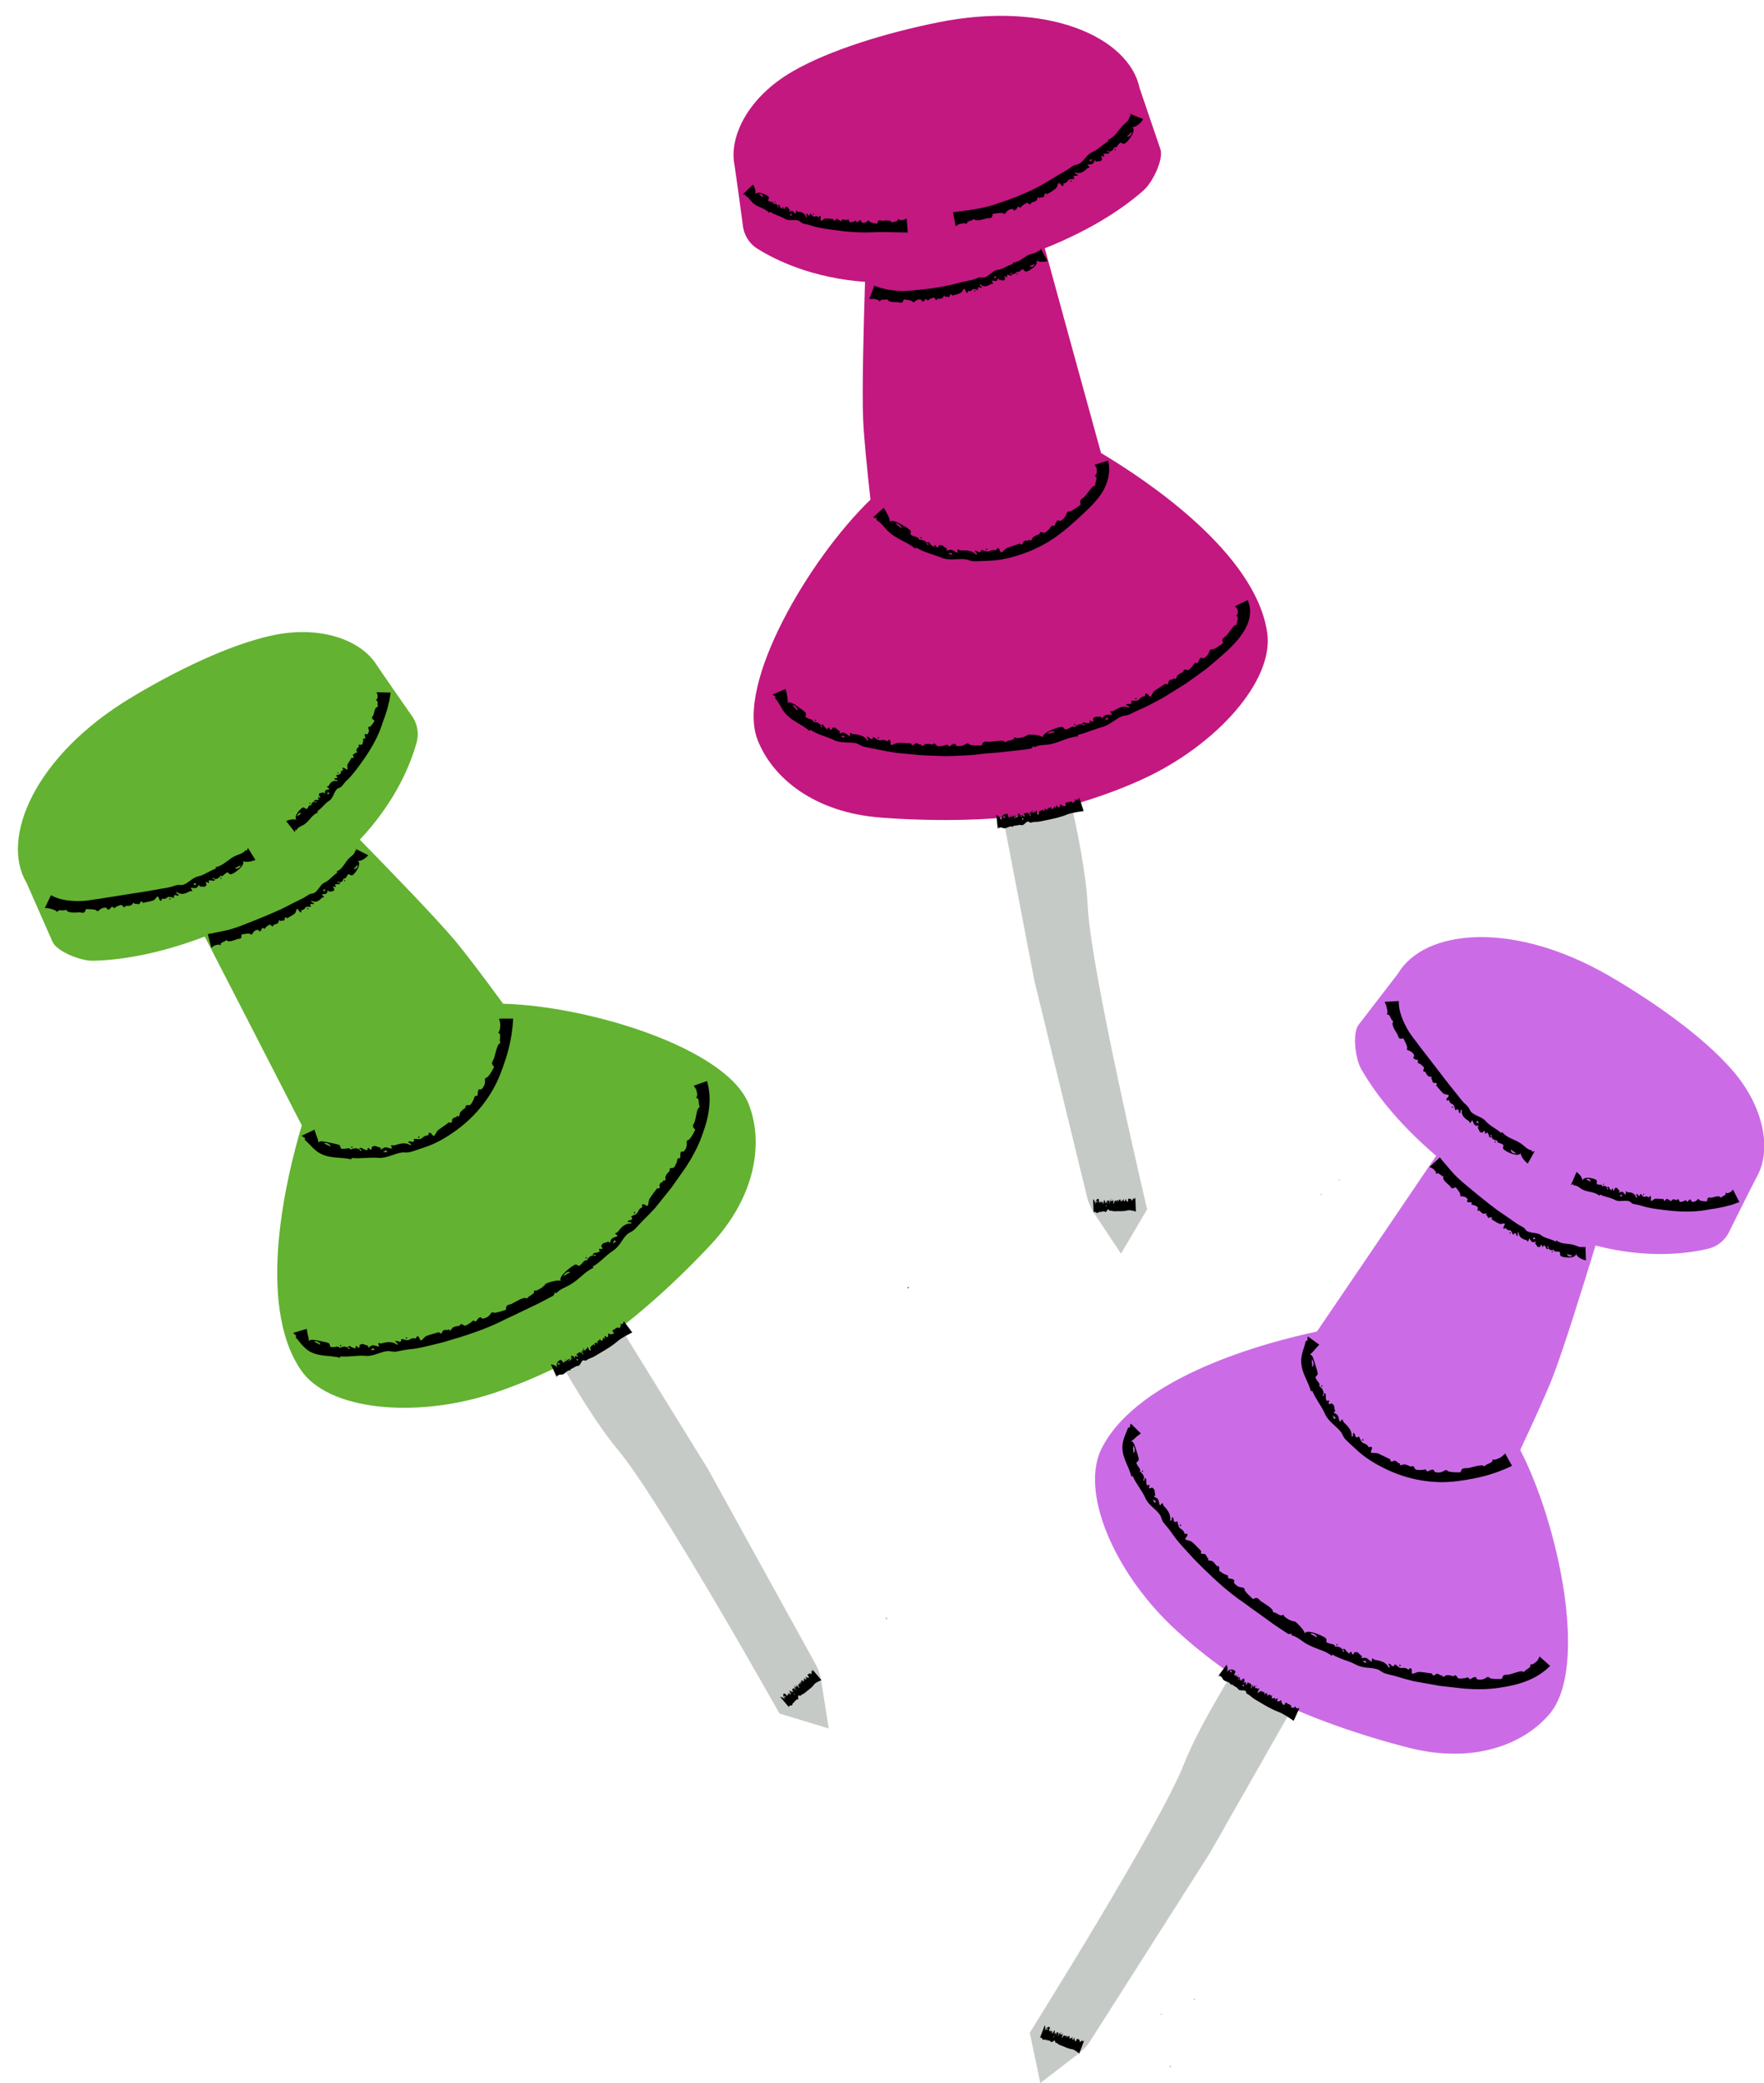
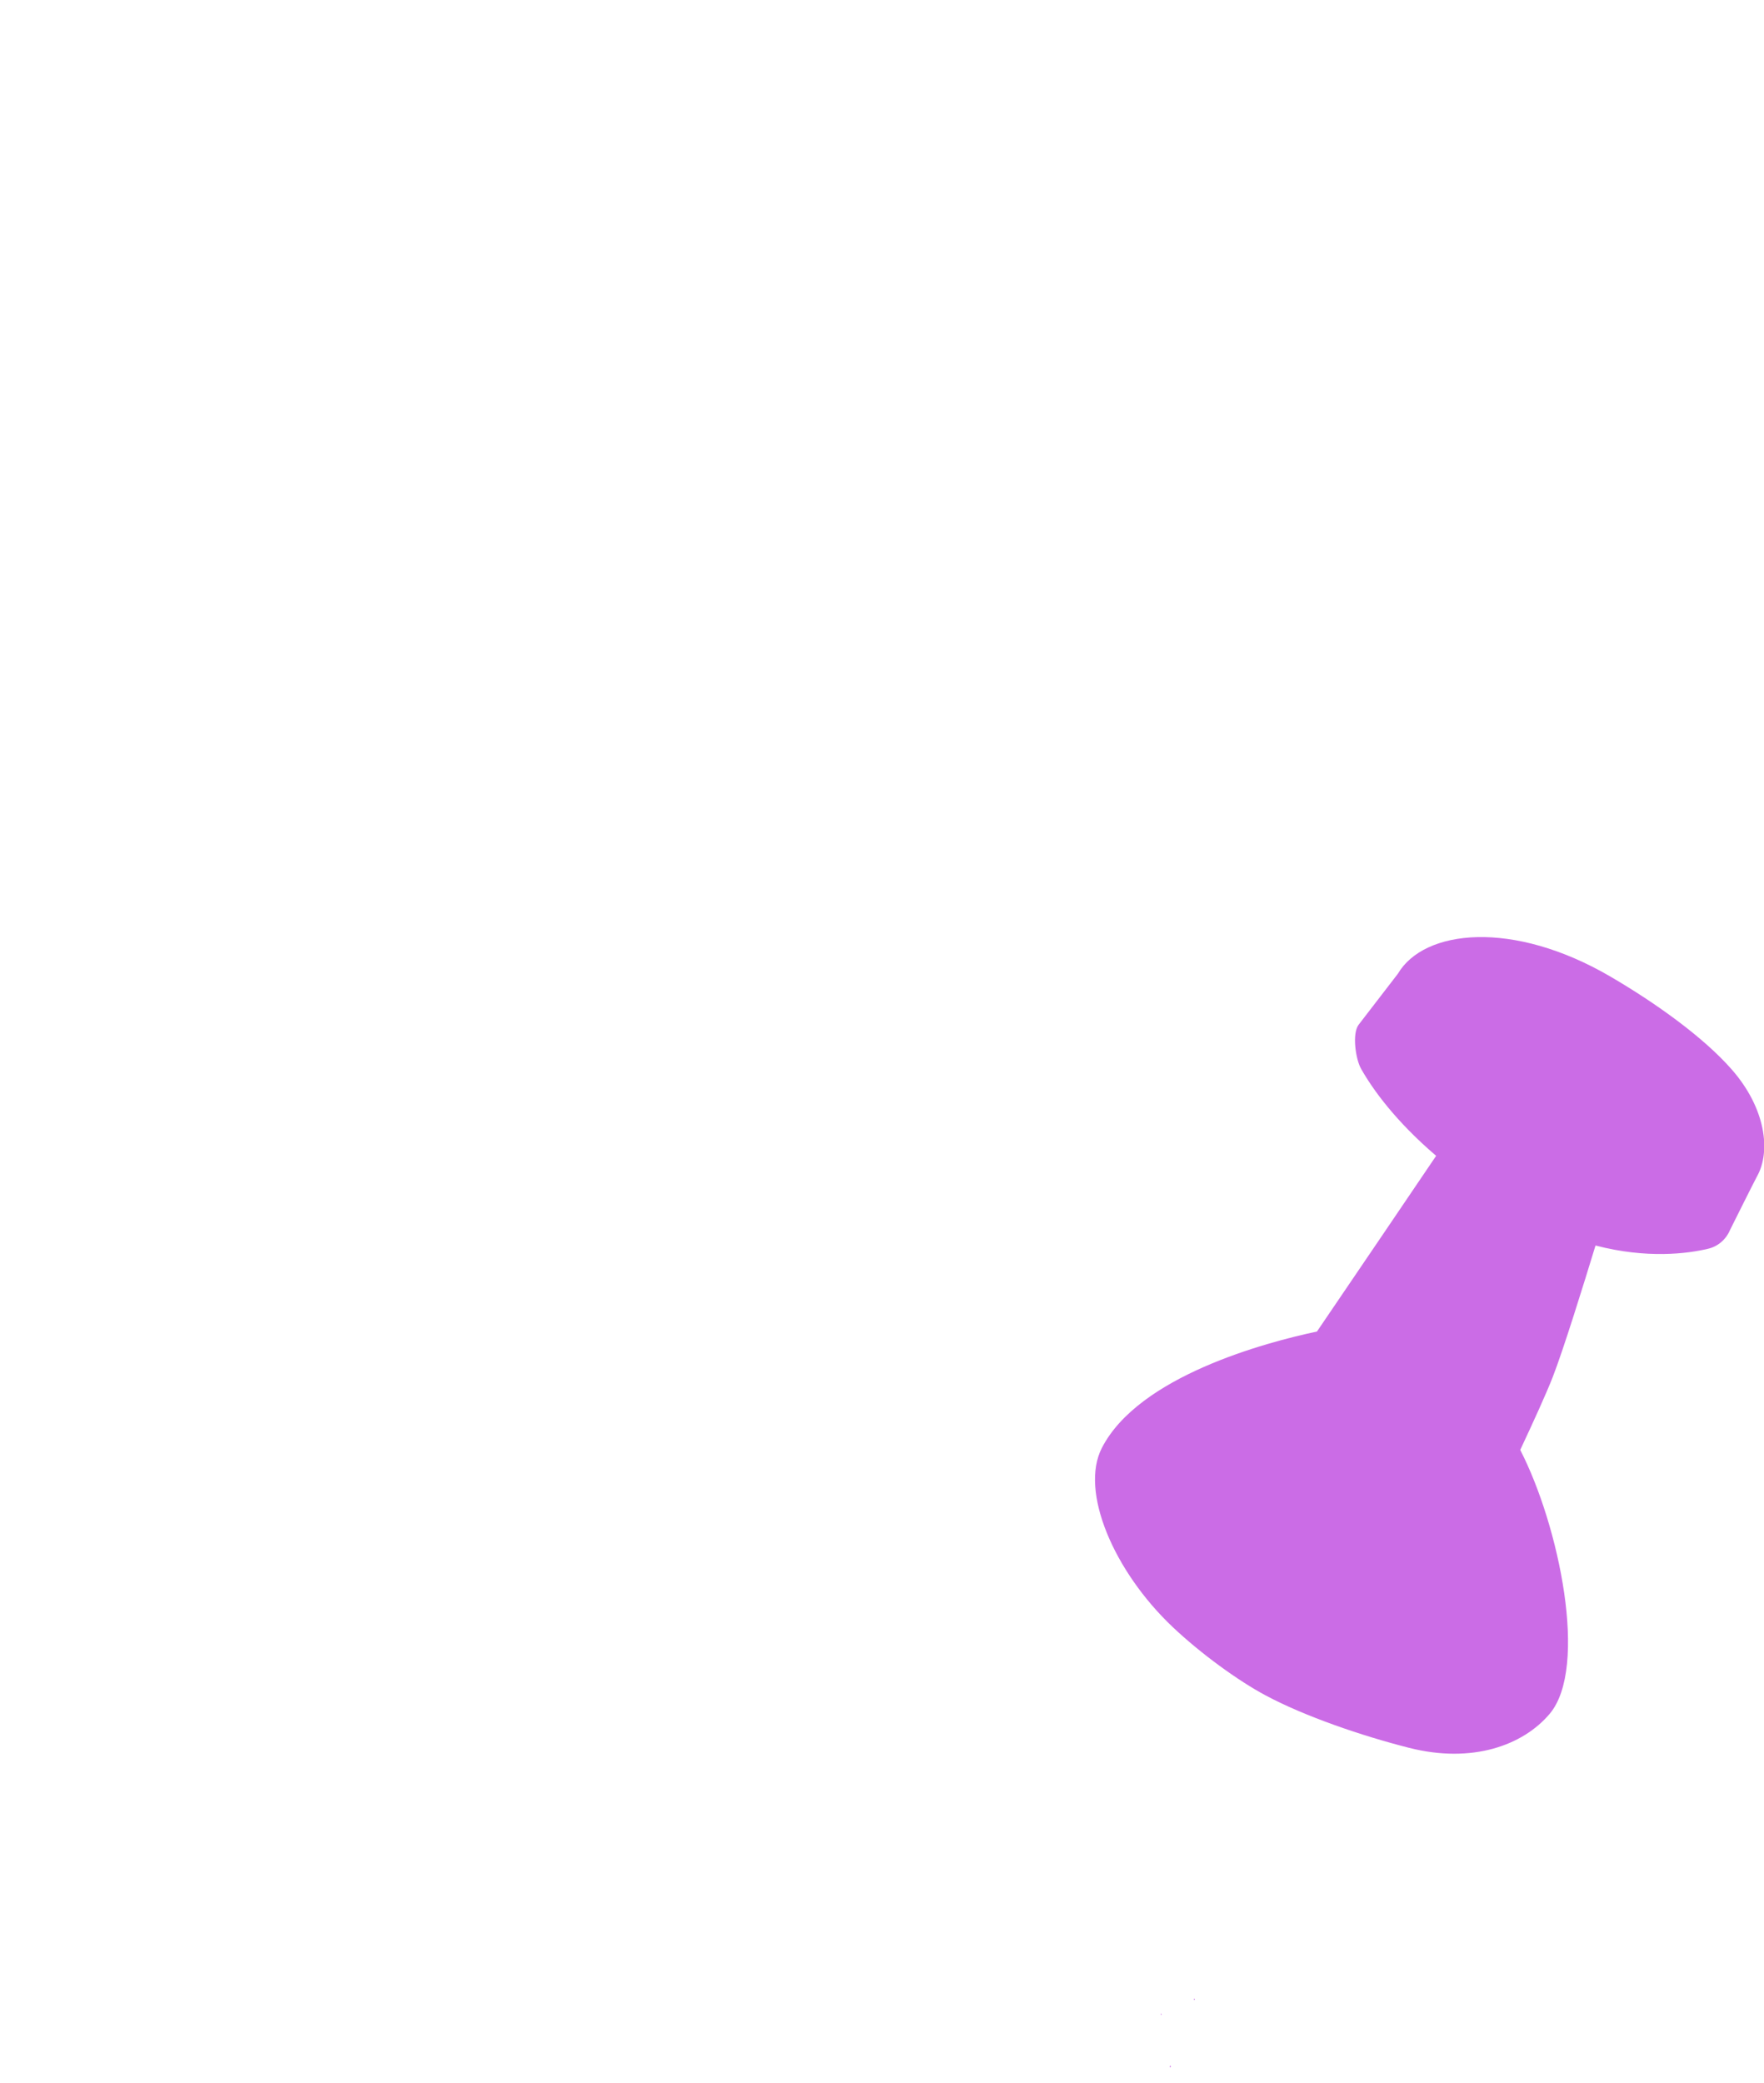
<svg xmlns="http://www.w3.org/2000/svg" fill="#000000" height="500" preserveAspectRatio="xMidYMid meet" version="1" viewBox="-4.3 -3.8 423.4 500.0" width="423.4" zoomAndPan="magnify">
  <defs>
    <clipPath id="a">
-       <path d="M 121 171 L 317 171 L 317 496.172 L 121 496.172 Z M 121 171" />
-     </clipPath>
+       </clipPath>
    <clipPath id="b">
      <path d="M 258 221 L 419.16 221 L 419.16 493 L 258 493 Z M 258 221" />
    </clipPath>
  </defs>
  <g>
    <g clip-path="url(#a)" id="change1_1">
-       <path d="M 191.473 395.652 L 165.617 348.777 L 133.699 297.121 L 121.52 307.156 C 121.52 307.156 134.309 332.586 144.023 344.191 C 153.957 356.055 182.789 407.477 182.789 407.477 L 194.613 411.062 L 192.781 399.469 C 192.57 398.133 192.129 396.84 191.473 395.652 Z M 256.645 283.621 C 256.969 284.938 257.516 286.188 258.266 287.316 L 264.758 297.094 L 271.043 286.453 C 271.043 286.453 257.484 229.082 256.773 213.625 C 256.078 198.508 248.293 171.125 248.293 171.125 L 232.531 171.977 L 243.977 231.609 Z M 316.188 388.098 L 286.152 440.867 L 257.41 486.027 C 256.684 487.172 255.762 488.18 254.688 489.008 L 245.391 496.172 L 242.867 484.074 C 242.867 484.074 274.18 434.125 279.828 419.723 C 285.355 405.633 301.547 382.215 301.547 382.215 L 316.188 388.098" fill="#c6cac6" />
-     </g>
+       </g>
    <g id="change2_1">
-       <path d="M 317.23 279.605 C 317.242 279.512 317.258 279.426 317.078 279.238 C 317.066 279.352 317.059 279.441 317.23 279.605 Z M 312.801 282.961 C 312.844 283.016 313.141 283.129 312.812 282.785 C 312.719 282.77 312.715 282.828 312.801 282.961 Z M 213.484 305.242 C 213.457 305.312 213.824 305.617 213.875 305.145 C 213.723 305.059 213.59 305.094 213.484 305.242 Z M 269.902 183.238 C 261.504 187.09 250.938 190.367 243.492 191.59 C 232.93 193.324 218.43 193.328 206.863 192.41 C 191.242 191.164 181.172 183.039 177.555 173.832 C 172.238 160.297 189.957 130.293 204.633 116.125 C 203.801 108.641 203.07 101.301 202.883 97.117 C 202.57 90.148 203.012 73.703 203.328 63.855 C 190.57 62.918 181.852 58.629 177.484 55.887 C 175.43 54.598 174.137 52.387 173.961 49.969 C 173.961 49.969 172.184 36.801 171.969 35.648 C 170.723 28.941 175.215 19.527 186 13.312 C 194.93 8.164 208.379 4.109 220.688 1.605 C 247.305 -3.816 266.711 5.25 269.234 17.355 L 274.215 31.98 C 275.07 34.5 272.254 40.043 270.266 41.812 C 266.008 45.613 258.43 51.023 246.473 55.797 C 249.227 65.859 255.148 87.473 259.973 104.934 C 270.742 111.348 297.035 128.82 299.855 148.027 C 301.559 159.594 287.621 175.121 269.902 183.238" fill="#c21880" />
-     </g>
+       </g>
    <g clip-path="url(#b)" id="change3_1">
      <path d="M 282.465 476.027 C 282.461 475.957 282.156 475.75 282.273 476.211 C 282.387 476.254 282.449 476.195 282.465 476.027 Z M 274.387 479.449 C 274.34 479.559 274.285 479.656 274.457 479.855 C 274.512 479.727 274.562 479.629 274.387 479.449 Z M 276.527 492.406 C 276.691 492.273 276.832 492.172 276.641 491.977 C 276.496 492.086 276.352 492.188 276.527 492.406 Z M 417.43 278.535 C 416.855 279.559 410.93 291.449 410.93 291.449 C 409.984 293.684 408.051 295.359 405.691 295.918 C 400.672 297.105 391.035 298.359 378.66 295.141 C 375.785 304.562 370.91 320.273 368.367 326.773 C 366.844 330.672 363.785 337.387 360.59 344.203 C 369.922 362.348 377.035 396.457 367.645 407.559 C 361.254 415.105 349.102 419.559 333.91 415.707 C 322.664 412.852 308.941 408.18 299.496 403.133 C 292.848 399.582 283.898 393.074 277.184 386.723 C 263.023 373.332 254.832 354.145 260.164 343.742 C 269.02 326.469 299.539 318.391 311.801 315.785 C 321.988 300.812 334.559 282.258 340.406 273.617 C 330.625 265.246 325.191 257.684 322.383 252.715 C 321.074 250.398 320.188 244.246 321.812 242.137 L 331.234 229.895 C 337.523 219.246 358.816 216.91 382.27 230.613 C 393.113 236.949 404.539 245.121 411.34 252.871 C 419.551 262.227 420.77 272.586 417.43 278.535" fill="#cb6ce6" />
    </g>
    <g id="change4_1">
-       <path d="M 208.602 384.816 C 208.594 384.605 208.59 384.438 208.32 384.477 C 208.324 384.652 208.32 384.828 208.602 384.816 Z M 175.441 261.293 C 179.008 270.52 177.09 283.32 166.426 294.805 C 158.531 303.305 147.852 313.109 138.895 318.977 C 132.59 323.113 122.59 327.848 113.797 330.695 C 95.258 336.707 74.492 334.699 67.918 325.031 C 57.004 308.977 64.543 278.32 68.137 266.312 C 59.879 250.191 49.617 230.266 44.84 220.992 C 32.805 225.566 23.562 226.707 17.855 226.793 C 15.195 226.832 9.367 224.656 8.297 222.223 L 2.07 208.086 C -4.262 197.461 3.895 177.652 27.164 163.641 C 37.922 157.16 50.57 151.047 60.633 148.797 C 72.777 146.078 82.453 149.973 86.074 155.754 C 86.695 156.746 94.293 167.648 94.293 167.648 C 95.801 169.547 96.344 172.051 95.703 174.387 C 94.34 179.359 90.82 188.418 82.062 197.738 C 88.957 204.777 100.406 216.59 104.891 221.934 C 107.582 225.145 112.012 231.039 116.465 237.117 C 136.855 237.621 170.203 247.727 175.441 261.293" fill="#63b231" />
-     </g>
+       </g>
    <g id="change5_1">
-       <path d="M 350.219 265.23 C 350.395 265.25 350.484 265.348 350.488 265.527 L 350.785 265.699 C 350.531 265.742 349.738 265.789 350.219 265.23 Z M 358.914 272.508 C 358.914 272.508 359.535 273.02 359.656 273.02 C 359.047 273.102 358.438 272.906 358.312 272.223 C 358.676 272.004 358.598 272.613 358.914 272.508 Z M 328.699 238.812 C 328.777 239.574 328.664 239.09 328.617 239.742 C 329.051 239.617 329.242 239.961 329.422 240.359 C 329.617 240.742 329.789 241.195 330.105 241.293 C 329.941 241.938 329.855 241.605 330.004 242.293 C 330.141 242.973 330.812 243.977 331.172 244.559 C 331.234 244.871 331.359 245.156 331.551 245.402 C 331.836 245.551 332.148 245.551 332.488 245.402 C 332.656 245.543 332.992 246.422 333.145 246.672 C 333.309 246.965 333.348 247.297 333.488 247.59 C 333.367 247.836 333.383 248.055 333.527 248.246 C 333.902 248.336 334.234 248.484 334.523 248.695 C 334.844 248.941 335.062 249.254 335.18 249.648 C 335.02 249.781 334.941 249.941 334.945 250.125 C 335.133 250.543 335.898 250.523 336.066 250.668 C 336.121 250.793 335.91 251.16 336.004 251.258 C 336.191 251.453 336.57 251.52 336.797 251.75 C 336.922 251.879 337.406 252.238 337.457 252.387 C 337.559 252.668 337.227 253.027 337.355 253.301 C 337.465 253.523 337.75 253.359 337.816 253.473 C 337.875 253.574 338.133 254.109 338.266 254.254 C 338.789 254.824 338.645 254.445 339.402 254.766 C 339.371 254.91 339.281 255.016 339.129 255.086 C 339.578 255.191 339.398 255.727 339.637 255.977 C 339.895 256.254 340.211 256.012 340.523 256.191 C 340.625 257.086 339.988 256.199 340.727 257.102 C 341.094 257.547 341.684 258.242 342.109 258.633 C 342.406 258.887 343.328 258.906 343.438 259.098 C 343.609 259.402 342.621 259.824 342.93 260.336 C 343.922 260.148 343.25 260.363 343.863 260.949 C 344.164 261.23 344.449 261.164 344.66 261.535 C 344.93 261.992 344.766 262.211 345.082 262.738 C 345.344 262.395 345.586 262.371 345.809 262.664 C 345.77 262.996 345.875 263.254 346.113 263.434 C 346.406 263.082 346.008 262.727 346.609 262.512 C 346.301 263.926 347.355 264.719 348.207 265.234 C 348.582 265.449 348.332 266.371 349.055 265.055 C 349.605 265.988 349.34 266.449 350.582 266.414 C 350.727 267.086 350.016 266.262 350.578 267.195 C 350.738 267.461 350.734 267.82 351.059 267.957 C 351.863 268.285 351.523 267.668 352.023 267.656 C 352.309 267.77 351.941 268.262 352.211 268.316 C 352.289 268.332 352.703 268 352.641 267.926 C 352.777 268.086 353.023 268.574 353.012 268.562 C 353.086 268.648 353.051 269.27 353.531 269.238 C 353.871 269.012 353.07 268.715 353.758 268.559 C 353.457 269.621 354.582 269.969 355.074 269.914 C 354.902 270.582 355.91 270.543 356.137 270.766 C 356.328 270.949 356.34 270.652 356.547 271.055 C 356.617 271.195 356.344 271.613 356.512 271.922 C 356.812 272.516 360.281 274.16 360.68 272.93 C 360.742 274.172 362.387 275.484 362.387 275.484 L 364.055 272.516 C 364.055 272.516 363.527 272.543 363.262 272.68 C 363.379 272.547 363.402 272.414 363.34 272.277 C 362.383 272.238 361.52 271.172 360.738 270.652 C 359.105 269.551 357.539 269.422 356.238 267.906 C 356.137 267.969 356.07 268.059 356.055 268.176 C 354.801 267.047 353.301 266.434 352.32 265.309 C 351.371 264.172 349.555 264.02 348.684 262.934 C 348.52 262.746 348.348 262.117 347.945 261.715 C 347.387 261.18 346.828 260.672 346.352 260.062 C 345.055 258.371 343.703 256.789 342.395 255.062 C 339.781 251.602 337.094 248.242 334.594 244.871 C 333.656 243.629 332.5 241.508 331.938 239.691 C 331.781 239.238 331.711 238.805 331.605 238.414 C 331.551 238.027 331.5 237.68 331.461 237.387 C 331.441 236.816 331.434 236.465 331.434 236.465 L 328.035 236.652 C 328.035 236.652 328.484 237.559 328.527 237.945 C 328.586 238.277 328.672 238.477 328.699 238.812 Z M 354.75 270.18 C 354.695 270.449 354.543 270.422 354.387 270.406 C 354.418 270.145 354.566 270.164 354.75 270.18 Z M 344.52 261.996 C 344.156 262.305 344.133 261.863 344.199 261.832 C 344.371 261.785 344.477 261.844 344.52 261.996 Z M 390.066 282.957 C 390.18 282.496 390.363 282.824 390.336 282.895 C 390.242 283.031 390.152 283.055 390.066 282.957 Z M 380.477 280.609 C 380.484 280.344 380.609 280.316 380.73 280.281 C 380.742 280.531 380.625 280.562 380.477 280.609 Z M 384.949 283.355 C 384.812 283.422 384.719 283.371 384.664 283.211 L 384.398 283.188 C 384.586 283.039 385.152 282.652 384.949 283.355 Z M 376.973 279.57 C 376.973 279.57 376.449 279.238 376.355 279.258 C 376.836 279.059 377.332 279.074 377.477 279.691 C 377.195 279.984 377.223 279.395 376.973 279.57 Z M 411.633 281.688 C 411.633 281.688 411.266 282.238 411.023 282.332 C 410.824 282.41 410.715 282.504 410.5 282.555 C 410.02 282.66 410.305 282.523 409.855 282.445 C 410.156 283.289 408.996 283.105 408.855 283.695 C 408.383 283.395 408.633 283.387 408.125 283.348 C 407.641 283.301 406.859 283.629 406.363 283.68 C 406.137 283.609 405.914 283.605 405.703 283.676 C 405.531 283.863 405.449 284.145 405.453 284.512 C 405.309 284.613 404.598 284.496 404.379 284.48 C 404.125 284.473 403.891 284.336 403.648 284.309 C 403.535 284.078 403.391 283.973 403.215 283.992 C 403.02 284.266 402.793 284.461 402.539 284.574 C 402.254 284.695 401.961 284.688 401.668 284.555 C 401.652 284.348 401.59 284.191 401.477 284.086 C 401.148 283.996 400.812 284.625 400.645 284.672 C 400.543 284.633 400.426 284.238 400.324 284.25 C 400.117 284.273 399.898 284.531 399.656 284.559 C 399.52 284.574 399.066 284.723 398.957 284.672 C 398.742 284.566 398.707 284.086 398.488 284.016 C 398.309 283.957 398.254 284.273 398.156 284.25 C 398.066 284.227 397.637 284.062 397.484 284.066 C 396.895 284.078 397.184 284.223 396.598 284.582 C 396.535 284.461 396.527 284.32 396.57 284.164 C 396.27 284.426 396.074 283.945 395.812 283.945 C 395.52 283.945 395.477 284.344 395.199 284.445 C 394.668 283.906 395.5 284.051 394.605 283.969 C 394.172 283.922 393.484 283.891 393.047 283.895 C 392.75 283.91 392.18 284.52 392.02 284.449 C 391.766 284.344 392.18 283.371 391.762 283.207 C 391.23 283.996 391.551 283.395 390.914 283.355 C 390.605 283.332 390.449 283.562 390.156 283.402 C 389.801 283.203 389.82 282.934 389.41 282.711 C 389.367 283.137 389.219 283.301 388.953 283.203 C 388.855 282.914 388.695 282.766 388.469 282.762 C 388.391 283.211 388.801 283.27 388.469 283.789 C 388.145 282.492 387.195 282.375 386.426 282.379 C 386.094 282.379 386.016 281.469 385.867 282.949 C 385.184 282.426 385.281 281.898 384.367 282.465 C 384.102 281.934 384.824 282.355 384.184 281.773 C 384.008 281.613 383.934 281.281 383.664 281.297 C 382.996 281.328 383.375 281.742 382.996 281.953 C 382.758 281.969 382.938 281.387 382.723 281.438 C 382.66 281.453 382.402 281.914 382.469 281.953 C 382.328 281.867 382.055 281.496 382.066 281.508 C 381.992 281.453 381.918 280.879 381.555 281.07 C 381.328 281.402 381.996 281.391 381.488 281.773 C 381.547 280.695 380.645 280.746 380.258 280.957 C 380.309 280.285 379.523 280.641 379.32 280.488 C 379.152 280.363 379.172 280.648 378.973 280.328 C 378.898 280.215 379.078 279.746 378.926 279.504 C 378.633 279.066 375.82 278.348 375.535 279.562 C 375.438 278.398 374.105 277.488 374.105 277.488 L 372.766 280.617 C 372.766 280.617 373.207 280.492 373.422 280.312 C 373.328 280.461 373.312 280.594 373.367 280.711 C 374.16 280.566 374.914 281.406 375.594 281.746 C 377.043 282.414 378.316 282.168 379.605 283.184 C 379.684 283.094 379.719 282.988 379.715 282.879 C 380.922 283.547 382.246 283.582 383.309 284.188 C 384.379 284.828 385.82 284.117 386.836 284.566 C 387.02 284.645 387.375 285.094 387.832 285.191 C 388.449 285.32 389.062 285.387 389.66 285.59 C 391.316 286.125 393.027 286.359 394.754 286.574 C 398.172 287.016 401.684 287.227 405.16 286.629 C 405.801 286.504 406.621 286.375 407.5 286.25 C 408.367 286.051 409.305 285.945 410.141 285.688 C 410.566 285.574 410.969 285.473 411.336 285.375 C 411.699 285.246 412.023 285.129 412.297 285.031 C 412.852 284.836 413.191 284.715 413.191 284.715 Z M 358.027 292.059 C 358.168 291.961 358.27 291.977 358.328 292.102 C 358.074 292.496 357.977 292.109 358.027 292.059 Z M 371.84 297.305 C 372.09 296.977 372.176 297.566 372.414 297.355 C 372.414 297.355 373.062 297.609 373.16 297.57 C 372.688 297.855 372.113 297.898 371.84 297.305 Z M 363.773 293.227 C 363.926 293.188 364.02 293.25 364.055 293.418 L 364.332 293.484 C 364.121 293.602 363.453 293.887 363.773 293.227 Z M 376.121 295.453 C 376.023 295.551 375.906 295.68 375.84 295.801 C 375.875 295.633 375.848 295.5 375.766 295.41 C 375.09 295.801 374.125 295.188 373.414 294.98 C 371.91 294.578 370.613 294.93 369.281 293.914 C 369.203 294.008 369.168 294.109 369.172 294.223 C 367.953 293.535 366.578 293.449 365.586 292.656 C 365.086 292.266 364.445 292.199 363.809 292.113 C 363.184 292.016 362.551 291.93 362.082 291.582 C 361.914 291.457 361.652 290.949 361.227 290.727 C 360.664 290.398 360.086 290.133 359.562 289.738 C 358.109 288.707 356.648 287.703 355.16 286.707 C 352.316 284.578 349.582 282.32 346.852 280.02 C 346.34 279.598 345.723 279.02 345.086 278.395 C 344.453 277.762 343.852 277.031 343.281 276.383 C 342.176 275.062 341.281 273.992 341.281 273.992 L 338.789 276.309 C 338.789 276.309 339.531 276.562 339.73 276.785 C 339.902 276.98 340.043 277.066 340.191 277.281 C 340.527 277.762 340.258 277.492 340.426 277.988 C 341.074 277.367 341.52 278.602 342.129 278.488 C 342.133 279.082 341.977 278.848 342.254 279.352 C 342.508 279.852 343.281 280.449 343.699 280.824 C 343.809 281.066 343.969 281.266 344.18 281.41 C 344.453 281.449 344.734 281.352 345.02 281.121 C 345.191 281.191 345.621 281.852 345.781 282.039 C 345.965 282.254 346.043 282.535 346.207 282.754 C 346.129 283.008 346.16 283.199 346.312 283.332 C 346.656 283.312 346.973 283.355 347.27 283.449 C 347.594 283.574 347.832 283.789 347.984 284.105 C 347.859 284.27 347.809 284.434 347.836 284.598 C 348.059 284.91 348.746 284.684 348.918 284.766 C 348.98 284.863 348.836 285.25 348.934 285.312 C 349.129 285.438 349.48 285.387 349.707 285.531 C 349.84 285.613 350.316 285.805 350.383 285.922 C 350.508 286.152 350.258 286.57 350.422 286.773 C 350.555 286.938 350.789 286.703 350.863 286.785 C 350.938 286.855 351.254 287.254 351.398 287.344 C 351.961 287.688 351.77 287.395 352.5 287.438 C 352.496 287.578 352.434 287.703 352.309 287.812 C 352.727 287.766 352.66 288.305 352.918 288.453 C 353.199 288.617 353.434 288.293 353.742 288.352 C 354 289.117 353.258 288.555 354.098 289.094 C 354.512 289.352 355.164 289.746 355.617 289.934 C 355.922 290.059 356.723 289.758 356.852 289.891 C 357.059 290.102 356.285 290.82 356.645 291.176 C 357.461 290.672 356.922 291.094 357.566 291.398 C 357.883 291.543 358.121 291.379 358.371 291.637 C 358.684 291.961 358.582 292.211 358.945 292.582 C 359.113 292.184 359.316 292.082 359.562 292.273 C 359.582 292.59 359.711 292.793 359.945 292.883 C 360.141 292.469 359.742 292.266 360.219 291.879 C 360.188 293.273 361.246 293.621 362.055 293.84 C 362.406 293.93 362.336 294.863 362.746 293.422 C 363.355 294.133 363.223 294.602 364.273 294.207 C 364.504 294.781 363.766 294.234 364.395 294.93 C 364.574 295.121 364.625 295.473 364.922 295.508 C 365.652 295.59 365.27 295.102 365.691 294.949 C 365.949 294.969 365.723 295.527 365.957 295.5 C 366.031 295.492 366.328 295.059 366.262 295.012 C 366.406 295.113 366.695 295.5 366.684 295.492 C 366.758 295.551 366.836 296.141 367.234 295.973 C 367.484 295.652 366.758 295.617 367.312 295.266 C 367.234 296.355 368.246 296.371 368.656 296.148 C 368.637 296.828 369.48 296.488 369.711 296.629 C 369.906 296.75 369.855 296.461 370.109 296.781 C 370.199 296.891 370.055 297.367 370.262 297.602 C 370.637 298.082 374.02 298.449 373.965 297.102 C 374.359 298.254 376.219 298.723 376.355 298.684 L 376.242 295.285 C 376.242 295.285 376.203 295.355 376.121 295.453 Z M 368.434 296.496 C 368.434 296.766 368.301 296.789 368.164 296.82 C 368.141 296.566 368.27 296.539 368.434 296.496 Z M 310.598 322.379 C 310.969 322.957 311.184 323.586 310.773 324.219 C 310.359 324.047 310.871 323.664 310.59 323.441 C 310.59 323.441 310.598 323.199 310.602 322.949 C 310.609 322.699 310.621 322.438 310.598 322.379 Z M 316.027 336.789 C 315.84 336.688 315.754 336.531 315.781 336.32 L 315.492 335.98 C 315.781 336.074 316.641 336.387 316.027 336.789 Z M 310.352 330.117 C 310.484 330.133 310.586 330.082 310.645 329.973 C 311.551 332.113 312.922 333.695 313.73 335.57 C 314.551 337.469 316.605 338.559 317.68 340.07 C 317.867 340.348 318.129 341.156 318.695 341.727 C 319.445 342.504 320.262 343.164 321.031 343.922 C 323.164 345.98 325.711 347.547 328.395 348.824 C 333.699 351.379 339.781 352.48 345.617 351.68 C 347.777 351.41 351.113 350.848 353.82 349.938 C 355.18 349.516 356.375 349.02 357.238 348.656 C 358.094 348.266 358.617 348.02 358.617 348.02 L 356.969 345.047 C 356.969 345.047 356.246 345.832 355.84 346.02 C 355.492 346.168 355.289 346.305 354.93 346.43 C 354.117 346.684 354.621 346.453 353.902 346.512 C 354.238 347.359 352.383 347.488 352.051 348.121 C 351.316 347.918 351.727 347.848 350.902 347.941 C 350.105 348.012 348.75 348.453 347.93 348.59 C 347.555 348.547 347.188 348.578 346.824 348.672 C 346.52 348.867 346.348 349.152 346.316 349.527 C 346.062 349.641 344.891 349.555 344.523 349.551 C 344.105 349.559 343.727 349.402 343.328 349.375 C 343.156 349.141 342.93 349.043 342.633 349.039 C 342.277 349.289 341.883 349.473 341.449 349.574 C 340.961 349.664 340.469 349.637 340 349.457 C 340 349.246 339.91 349.082 339.734 348.957 C 339.207 348.812 338.578 349.367 338.293 349.367 C 338.133 349.309 337.984 348.895 337.82 348.887 C 337.48 348.879 337.09 349.062 336.684 349.023 C 336.453 349.012 335.695 349.02 335.527 348.922 C 335.195 348.742 335.215 348.254 334.871 348.105 C 334.594 347.973 334.453 348.273 334.301 348.211 C 334.164 348.148 333.496 347.848 333.262 347.77 C 332.324 347.516 332.75 347.805 331.754 347.871 C 331.68 347.719 331.691 347.574 331.797 347.441 C 331.27 347.539 331.062 346.977 330.66 346.828 C 330.207 346.676 330.051 347.039 329.594 346.992 C 328.906 346.148 330.145 346.785 328.797 346.164 C 328.148 345.852 327.129 345.359 326.48 345.051 C 326.039 344.871 325.023 345.023 324.805 344.828 C 324.473 344.527 325.371 343.918 324.844 343.418 C 323.832 343.754 324.473 343.441 323.605 342.863 C 323.191 342.574 322.879 342.672 322.539 342.266 C 322.133 341.742 322.258 341.512 321.812 340.922 C 321.582 341.293 321.312 341.305 321.012 340.957 C 321.004 340.586 320.852 340.301 320.574 340.062 C 320.27 340.418 320.773 340.875 320.121 341.039 C 320.277 339.461 319.129 338.453 318.246 337.586 C 317.848 337.227 318.246 336.289 317.301 337.488 C 316.793 336.211 317.195 335.859 315.859 335.293 C 315.859 334.488 316.422 335.738 316.043 334.445 C 315.938 334.082 316.051 333.691 315.754 333.379 C 315.016 332.586 315.188 333.43 314.66 333.156 C 314.398 332.871 314.922 332.566 314.668 332.348 C 314.59 332.281 314.059 332.387 314.102 332.504 C 314.008 332.25 313.914 331.578 313.922 331.602 C 313.871 331.465 314.113 330.832 313.613 330.566 C 313.184 330.594 313.91 331.402 313.148 331.137 C 313.809 330.203 312.82 329.152 312.316 328.871 C 312.754 328.316 311.781 327.668 311.684 327.277 C 311.602 326.957 311.438 327.23 311.461 326.695 C 311.477 326.508 311.941 326.332 311.98 325.941 C 312.008 325.57 311.594 324.418 311.285 323.363 C 310.949 322.312 310.719 321.262 310.07 321.324 C 310.633 320.953 311.129 320.266 311.578 319.781 C 312.008 319.281 312.371 318.961 312.371 318.961 L 309.617 316.965 C 309.617 316.965 309.43 317.742 309.543 318.082 C 309.422 317.949 309.27 317.941 309.105 318.086 C 308.836 319.457 307.988 321.27 308.012 322.77 C 308.008 324.305 308.473 325.555 308.949 326.656 C 309.441 327.777 309.969 328.812 310.352 330.117 Z M 322.59 341.75 C 322.918 341.406 323.035 341.891 322.973 341.93 C 322.797 341.98 322.668 341.922 322.59 341.75 Z M 312.738 328.82 C 312.906 328.59 313.043 328.711 313.191 328.828 C 313.059 329.07 312.914 328.957 312.738 328.82 Z M 331.93 395.969 C 331.793 396.094 331.652 396.102 331.512 395.984 C 331.652 395.531 331.973 395.902 331.93 395.969 Z M 316.773 390.824 C 316.812 391.102 316.637 391.098 316.418 391.098 C 316.406 390.812 316.59 390.824 316.773 390.824 Z M 323.539 395.289 C 323.336 395.32 323.188 395.242 323.09 395.059 L 322.676 394.961 C 322.945 394.855 323.789 394.602 323.539 395.289 Z M 311.031 388.801 C 311.031 388.801 310.219 388.242 310.078 388.234 C 310.785 388.18 311.523 388.391 311.789 389.121 C 311.402 389.34 311.391 388.695 311.031 388.801 Z M 272.875 356.883 C 272.688 356.789 272.605 356.641 272.633 356.438 L 272.344 356.125 C 272.633 356.195 273.488 356.48 272.875 356.883 Z M 267.855 344.887 C 267.441 344.723 267.945 344.352 267.676 344.141 C 267.652 344.125 267.723 343.246 267.676 343.137 C 268.055 343.68 268.258 344.266 267.855 344.887 Z M 365.02 394.246 C 364.883 394.496 364.727 394.812 364.559 394.922 C 364.289 395.129 364.145 395.301 363.859 395.484 C 363.18 395.848 363.578 395.555 362.953 395.715 C 363.453 396.5 361.766 396.852 361.535 397.484 C 360.828 397.348 361.211 397.266 360.445 397.387 C 359.73 397.531 358.484 397.988 357.719 398.156 C 357.367 398.145 357.016 398.148 356.68 398.254 C 356.398 398.469 356.246 398.762 356.227 399.129 C 355.984 399.227 354.867 399.188 354.516 399.176 C 354.113 399.18 353.75 399.059 353.363 399.023 C 353.195 398.793 352.973 398.688 352.688 398.707 C 352.355 398.973 351.977 399.148 351.566 399.27 C 351.098 399.398 350.625 399.363 350.164 399.219 C 350.152 399.008 350.059 398.852 349.883 398.738 C 349.355 398.617 348.785 399.215 348.508 399.242 C 348.352 399.195 348.176 398.797 348.016 398.801 C 347.684 398.809 347.316 399.051 346.922 399.035 C 346.699 399.031 345.969 399.113 345.793 399.043 C 345.449 398.91 345.402 398.418 345.047 398.316 C 344.758 398.23 344.664 398.551 344.508 398.516 C 344.363 398.48 343.668 398.277 343.426 398.27 C 342.469 398.223 342.934 398.395 341.992 398.699 C 341.891 398.57 341.875 398.43 341.945 398.277 C 341.457 398.523 341.145 397.977 340.723 397.938 C 340.254 397.895 340.191 398.293 339.758 398.352 C 338.891 397.727 340.223 397.996 338.789 397.781 C 338.094 397.676 336.996 397.516 336.289 397.488 C 335.816 397.484 334.949 397.996 334.691 397.891 C 334.289 397.73 334.883 396.816 334.215 396.559 C 333.426 397.266 333.895 396.711 332.883 396.539 C 332.391 396.457 332.156 396.672 331.688 396.461 C 331.105 396.195 331.113 395.926 330.449 395.629 C 330.418 396.055 330.188 396.203 329.766 396.055 C 329.594 395.727 329.328 395.531 328.977 395.465 C 328.895 395.918 329.527 396.082 329.055 396.543 C 328.453 395.086 326.949 394.781 325.75 394.605 C 325.23 394.531 325.02 393.566 324.93 395.078 C 323.812 394.391 323.922 393.832 322.562 394.188 C 322.102 393.555 323.258 394.195 322.215 393.41 C 321.926 393.188 321.781 392.816 321.367 392.758 C 320.34 392.609 320.965 393.152 320.402 393.273 C 320.035 393.223 320.258 392.656 319.934 392.652 C 319.836 392.652 319.484 393.066 319.59 393.129 C 319.367 392.996 318.902 392.547 318.922 392.559 C 318.805 392.488 318.625 391.863 318.098 391.945 C 317.781 392.227 318.797 392.434 318.062 392.684 C 318.051 391.539 316.684 391.301 316.121 391.402 C 316.133 390.691 314.977 390.812 314.652 390.598 C 314.383 390.418 314.438 390.73 314.102 390.324 C 313.98 390.18 314.203 389.73 313.945 389.426 C 313.449 388.887 309.203 387.02 308.879 388.281 C 308.758 387.617 308.145 386.965 307.621 386.387 C 307.09 385.82 306.586 385.426 306.586 385.426 C 306.586 385.426 305.547 385.223 305.176 384.988 C 304.859 384.785 304.637 384.699 304.336 384.473 C 303.664 383.965 304.141 384.238 303.676 383.703 C 303.176 384.48 302.008 383.062 301.312 383.203 C 301.027 382.512 301.328 382.781 300.75 382.203 C 300.191 381.645 298.969 380.945 298.289 380.488 C 298.047 380.211 297.789 379.945 297.473 379.754 C 297.121 379.684 296.805 379.77 296.523 380.02 C 296.281 379.914 295.504 379.078 295.238 378.844 C 294.934 378.566 294.738 378.227 294.461 377.949 C 294.48 377.664 294.375 377.438 294.141 377.266 C 293.707 377.242 293.277 377.16 292.891 376.977 C 292.453 376.754 292.105 376.434 291.84 376.02 C 291.961 375.848 291.984 375.664 291.914 375.461 C 291.574 375.035 290.754 375.145 290.516 375 C 290.418 374.867 290.52 374.445 290.387 374.348 C 290.113 374.152 289.68 374.121 289.355 373.891 C 289.172 373.762 288.516 373.41 288.414 373.254 C 288.223 372.938 288.48 372.516 288.266 372.215 C 288.086 371.969 287.82 372.168 287.719 372.039 C 287.625 371.93 287.199 371.34 287.016 371.18 C 286.285 370.559 286.551 370.98 285.625 370.648 C 285.621 370.484 285.691 370.359 285.844 370.281 C 285.316 370.172 285.371 369.566 285.043 369.297 C 284.68 368.992 284.387 369.281 284 369.07 C 283.691 368.043 284.582 369.07 283.578 368.023 C 283.094 367.516 282.32 366.719 281.781 366.266 C 281.418 365.965 280.395 365.875 280.238 365.648 C 279.996 365.289 281.035 364.902 280.625 364.316 C 279.578 364.406 280.281 364.242 279.586 363.492 C 279.246 363.129 278.934 363.16 278.688 362.703 C 278.387 362.137 278.559 361.926 278.215 361.281 C 277.93 361.609 277.66 361.586 277.414 361.211 C 277.461 360.852 277.355 360.547 277.098 360.293 C 276.762 360.605 277.195 361.102 276.531 361.191 C 276.852 359.719 275.898 358.523 275.043 357.664 C 274.68 357.293 275.094 356.387 274.113 357.547 C 273.652 356.309 274.043 355.953 272.707 355.449 C 272.723 354.66 273.242 355.879 272.902 354.609 C 272.809 354.258 272.922 353.871 272.633 353.57 C 271.91 352.828 272.074 353.645 271.559 353.398 C 271.301 353.133 271.816 352.816 271.566 352.617 C 271.488 352.555 270.965 352.676 271.008 352.789 C 270.914 352.547 270.82 351.906 270.828 351.926 C 270.781 351.797 271.02 351.188 270.523 350.949 C 270.094 350.988 270.82 351.738 270.062 351.512 C 270.711 350.598 269.73 349.629 269.254 349.359 C 269.711 348.828 268.766 348.215 268.688 347.832 C 268.617 347.523 268.438 347.785 268.484 347.273 C 268.508 347.09 268.977 346.922 269.023 346.547 C 269.066 346.191 268.676 345.062 268.371 344.059 C 268.035 343.07 267.797 342.113 267.164 342.137 C 267.723 341.801 268.258 341.227 268.703 340.859 C 269.156 340.488 269.543 340.266 269.527 340.25 L 267.105 337.859 C 267.105 337.859 266.824 338.609 266.875 338.945 C 266.77 338.797 266.629 338.773 266.449 338.895 C 266.23 339.59 265.855 340.324 265.57 341.141 C 265.301 341.938 265.078 342.805 265.098 343.512 C 265.098 345.016 265.547 346.164 265.988 347.23 C 266.445 348.301 266.918 349.301 267.273 350.586 C 267.406 350.598 267.504 350.551 267.566 350.441 C 268.449 352.512 269.879 353.984 270.621 355.785 C 271.398 357.582 273.43 358.52 274.273 360.07 C 274.438 360.34 274.555 361.156 275.031 361.727 C 275.664 362.512 276.328 363.23 276.902 364.059 C 278.422 366.375 280.398 368.289 282.234 370.352 C 286.074 374.242 290.035 378.07 294.59 381.125 C 296.203 382.352 298.793 384.129 300.914 385.703 C 301.984 386.48 303.008 387.098 303.719 387.594 C 304.438 388.074 304.883 388.371 304.883 388.371 C 304.883 388.371 305.516 388.418 305.816 388.309 C 305.691 388.434 305.676 388.574 305.77 388.727 C 306.895 388.938 308.133 390.059 309.176 390.684 C 310.281 391.312 311.301 391.699 312.309 392.082 C 313.332 392.438 314.316 392.836 315.344 393.594 C 315.449 393.52 315.496 393.422 315.48 393.297 C 317.348 394.449 319.414 394.781 321.094 395.723 C 321.945 396.184 322.898 396.383 323.859 396.473 C 324.824 396.559 325.766 396.625 326.578 396.973 C 326.867 397.094 327.465 397.629 328.18 397.848 C 329.133 398.164 330.105 398.309 331.062 398.613 C 332.379 399.031 333.707 399.387 335.039 399.715 C 336.395 399.957 337.746 400.199 339.109 400.441 L 341.133 400.809 L 343.176 401.047 L 347.262 401.508 C 350.016 401.707 352.82 401.719 355.613 401.281 C 356.648 401.125 357.969 400.898 359.363 400.562 C 360.758 400.211 362.215 399.699 363.496 399.074 C 364.793 398.473 365.852 397.676 366.609 397.098 C 367.332 396.473 367.766 396.059 367.766 396.059 L 365.238 393.777 C 365.238 393.777 365.148 393.992 365.02 394.246 Z M 278.836 362.215 C 279.219 361.934 279.25 362.43 279.18 362.453 C 278.992 362.473 278.879 362.395 278.836 362.215 Z M 269.676 349.309 C 269.848 349.082 269.973 349.199 270.117 349.309 C 269.98 349.539 269.844 349.434 269.676 349.309 Z M 292.707 398.402 C 292.82 398.168 292.902 398.148 292.988 398.117 C 292.895 398.34 292.812 398.363 292.707 398.402 Z M 297.316 400.906 C 297.207 401.02 297.148 401.031 297.145 400.938 C 297.398 400.539 297.359 400.852 297.316 400.906 Z M 294.164 400.934 C 294.062 400.984 294.027 400.938 294.062 400.797 L 293.922 400.766 C 294.086 400.645 294.57 400.32 294.164 400.934 Z M 291.297 397.602 C 291.016 397.855 291.266 397.34 291.047 397.496 C 291.047 397.496 290.859 397.215 290.797 397.234 C 291.172 397.047 291.457 397.062 291.297 397.602 Z M 307.051 406.238 C 306.949 406.18 306.863 406.184 306.77 406.094 C 306.566 405.895 306.73 405.965 306.629 405.668 C 306.242 406.48 305.969 405.746 305.602 406.141 C 305.598 405.684 305.691 405.789 305.527 405.535 C 305.367 405.297 304.914 405.191 304.68 405.07 C 304.625 404.926 304.535 404.844 304.414 404.82 C 304.25 404.918 304.074 405.121 303.891 405.438 C 303.785 405.461 303.551 405.125 303.461 405.047 C 303.359 404.961 303.324 404.77 303.234 404.668 C 303.301 404.43 303.289 404.293 303.203 404.258 C 302.988 404.426 302.797 404.531 302.625 404.566 C 302.438 404.598 302.309 404.516 302.238 404.316 C 302.332 404.133 302.379 403.977 302.375 403.855 C 302.27 403.684 301.824 404.148 301.727 404.148 C 301.695 404.094 301.82 403.719 301.77 403.707 C 301.66 403.684 301.438 403.859 301.309 403.832 C 301.234 403.812 300.957 403.844 300.93 403.773 C 300.875 403.637 301.078 403.195 301.008 403.086 C 300.949 402.992 300.773 403.27 300.738 403.23 C 300.703 403.191 300.562 402.973 300.488 402.945 C 300.191 402.848 300.27 403.031 299.82 403.242 C 299.844 403.121 299.902 402.996 299.996 402.863 C 299.73 403.043 299.852 402.57 299.719 402.535 C 299.566 402.492 299.367 402.84 299.184 402.895 C 299.148 402.336 299.512 402.586 299.09 402.379 C 298.887 402.277 298.562 402.129 298.32 402.098 C 298.156 402.078 297.598 402.551 297.543 402.473 C 297.457 402.352 298.09 401.531 297.941 401.332 C 297.324 401.977 297.75 401.477 297.434 401.367 C 297.277 401.316 297.09 401.516 297.004 401.344 C 296.895 401.137 297.02 400.898 296.895 400.664 C 296.688 401.039 296.539 401.172 296.438 401.062 C 296.508 400.797 296.48 400.648 296.359 400.625 C 296.133 401.02 296.324 401.105 295.93 401.539 C 296.305 400.348 295.812 400.207 295.391 400.156 C 295.207 400.137 295.535 399.324 294.844 400.629 C 294.684 400.117 294.949 399.664 294.199 400.129 C 294.262 399.652 294.504 400.051 294.375 399.516 C 294.34 399.367 294.434 399.07 294.273 399.074 C 293.879 399.082 293.93 399.457 293.625 399.633 C 293.484 399.633 293.824 399.129 293.684 399.164 C 293.641 399.176 293.309 399.57 293.328 399.609 C 293.285 399.523 293.27 399.203 293.273 399.211 C 293.254 399.164 293.441 398.656 293.152 398.82 C 292.887 399.105 293.281 399.105 292.828 399.434 C 293.297 398.492 292.746 398.527 292.441 398.703 C 292.738 398.113 292.145 398.402 292.082 398.281 C 292.027 398.176 291.926 398.426 291.934 398.145 C 291.938 398.047 292.23 397.641 292.23 397.43 C 292.238 397.043 290.836 396.449 290.176 397.516 C 290.57 396.516 290.117 395.766 290.117 395.766 L 288.078 398.488 C 288.078 398.488 288.395 398.371 288.598 398.211 C 288.48 398.34 288.422 398.453 288.41 398.551 C 288.949 398.41 289.074 399.121 289.359 399.395 C 289.953 399.973 290.828 399.727 291.164 400.641 C 291.246 400.559 291.312 400.473 291.355 400.375 C 291.789 400.973 292.547 401.027 292.895 401.605 C 293.246 402.195 294.336 401.66 294.711 402.117 C 294.777 402.195 294.793 402.609 294.996 402.73 C 295.273 402.902 295.574 403.012 295.812 403.242 C 296.465 403.871 297.254 404.27 298.02 404.727 C 299.527 405.625 301.047 406.535 302.711 407.145 C 303.93 407.605 306.207 409.223 306.207 409.223 L 307.613 406.121 C 307.613 406.121 307.176 406.309 307.051 406.238 Z M 250.398 484.145 C 250.57 483.703 250.531 483.992 250.5 484.059 C 250.43 484.195 250.395 484.227 250.398 484.145 Z M 248.105 483.164 C 248.043 483.391 247.992 483.441 247.934 483.516 C 248.004 483.27 248.055 483.223 248.105 483.164 Z M 248.676 485.184 C 248.613 485.266 248.594 485.238 248.621 485.098 C 248.594 485.105 248.566 485.117 248.539 485.125 C 248.645 484.957 248.938 484.5 248.676 485.184 Z M 247.129 483.379 C 246.961 483.711 247.117 483.168 246.984 483.391 C 246.984 483.387 246.887 483.219 246.844 483.266 C 247.066 482.949 247.234 482.852 247.129 483.379 Z M 255.469 486.07 C 255.379 485.934 255.461 485.961 255.441 485.711 C 255.117 486.551 255.055 485.941 254.793 486.395 C 254.852 485.977 254.891 486.047 254.824 485.855 C 254.766 485.672 254.52 485.688 254.395 485.645 C 254.379 485.523 254.34 485.473 254.27 485.48 C 254.164 485.609 254.043 485.844 253.898 486.184 C 253.84 486.227 253.742 485.984 253.699 485.938 C 253.648 485.887 253.652 485.723 253.609 485.652 C 253.672 485.422 253.68 485.297 253.637 485.285 C 253.492 485.5 253.371 485.645 253.27 485.727 C 253.16 485.805 253.094 485.766 253.074 485.605 C 253.145 485.414 253.188 485.258 253.199 485.148 C 253.152 485.023 252.852 485.57 252.797 485.598 C 252.781 485.559 252.895 485.184 252.863 485.184 C 252.805 485.195 252.656 485.422 252.586 485.43 C 252.547 485.438 252.383 485.547 252.371 485.492 C 252.355 485.383 252.512 484.926 252.48 484.844 C 252.453 484.777 252.328 485.082 252.312 485.055 C 252.297 485.031 252.234 484.875 252.191 484.875 C 252.027 484.875 252.059 485.016 251.781 485.344 C 251.805 485.227 251.848 485.098 251.914 484.949 C 251.742 485.191 251.855 484.73 251.777 484.738 C 251.695 484.75 251.555 485.121 251.441 485.227 C 251.469 484.734 251.656 484.848 251.43 484.797 C 251.316 484.77 251.141 484.738 251.004 484.789 C 250.91 484.82 250.555 485.43 250.527 485.379 C 250.484 485.297 250.91 484.355 250.84 484.23 C 250.438 485.008 250.719 484.422 250.539 484.43 C 250.453 484.434 250.332 484.672 250.293 484.551 C 250.242 484.402 250.328 484.148 250.27 483.984 C 250.129 484.387 250.031 484.559 249.98 484.492 C 250.035 484.234 250.031 484.113 249.961 484.133 C 249.805 484.562 249.914 484.57 249.656 485.094 C 249.949 483.902 249.664 483.953 249.422 484.059 C 249.316 484.105 249.551 483.273 249.082 484.668 C 249.016 484.277 249.191 483.781 248.73 484.465 C 248.789 484.023 248.914 484.281 248.859 483.863 C 248.848 483.746 248.914 483.449 248.82 483.512 C 248.594 483.664 248.605 483.977 248.422 484.238 C 248.34 484.293 248.559 483.727 248.473 483.812 C 248.445 483.84 248.238 484.305 248.25 484.332 C 248.23 484.273 248.23 484 248.234 484.004 C 248.223 483.973 248.352 483.461 248.176 483.711 C 248.012 484.062 248.242 483.91 247.969 484.367 C 248.273 483.371 247.953 483.605 247.77 483.883 C 247.961 483.254 247.605 483.738 247.57 483.656 C 247.543 483.586 247.477 483.84 247.488 483.598 C 247.492 483.508 247.676 483.043 247.684 482.859 C 247.695 482.52 246.883 482.566 246.48 483.758 C 246.727 482.738 246.469 482.281 246.469 482.281 L 245.254 485.461 C 245.254 485.461 245.438 485.227 245.555 485.008 C 245.488 485.164 245.449 485.289 245.441 485.379 C 245.754 485.035 245.812 485.582 245.969 485.703 C 246.293 485.957 246.805 485.398 246.965 486.055 C 247.016 485.953 247.055 485.852 247.082 485.75 C 247.309 486.102 247.738 485.859 247.91 486.238 C 248.082 486.621 248.73 485.758 248.922 486.027 C 248.957 486.074 248.941 486.43 249.051 486.469 C 249.195 486.523 249.359 486.516 249.48 486.641 C 249.809 486.977 250.227 487.07 250.621 487.234 C 251.406 487.562 252.172 487.941 253.035 488.051 C 253.68 488.133 254.73 489.082 254.73 489.082 L 255.945 485.902 C 255.945 485.902 255.672 486.18 255.609 486.141 C 255.559 486.109 255.508 486.133 255.469 486.07 Z M 36.312 212.016 C 36.309 212.09 36.703 212.281 36.609 211.816 C 36.457 211.777 36.355 211.844 36.312 212.016 Z M 42.863 208.09 L 42.574 208.27 C 42.41 208.184 42.281 208.219 42.184 208.363 C 42.441 209.051 42.777 208.336 42.863 208.09 Z M 52.195 204.609 C 52.855 204.828 53.32 204.387 53.539 203.812 C 53.48 203.918 52.738 204.219 52.738 204.219 C 52.676 204.547 52.18 204.188 52.195 204.609 Z M 44.977 208.934 C 44.703 209.152 44.387 208.977 44.078 208.988 C 42.988 209.031 44.051 208.809 43.395 208.609 C 42.828 209.715 42.551 209.262 41.469 209.301 C 42.281 210.566 41.59 209.906 41.219 210.129 C 40.359 210.633 39.156 211.176 38.062 210.227 C 37.965 210.855 38.469 210.676 38.637 211.102 C 38.363 211.227 38.09 211.195 37.816 211.004 C 37.453 211.059 37.355 211.281 37.531 211.676 C 36.918 211.699 36.805 211.453 36.273 211.469 C 35.848 211.477 35.77 211.762 35.379 211.887 C 34.57 212.145 34.703 211.453 34.391 212.414 C 33.793 212.438 33.898 211.367 33.547 211.375 C 33.328 211.379 32.871 212.18 32.5 212.316 C 31.957 212.504 31.062 212.688 30.496 212.797 C 29.352 213.012 30.434 212.879 29.602 212.539 C 29.293 212.727 29.355 213.117 28.988 213.215 C 28.656 213.305 28.27 212.891 27.961 213.23 C 27.973 213.066 27.922 212.934 27.812 212.836 C 27.168 213.352 27.57 213.406 26.82 213.59 C 26.625 213.641 26.035 213.609 25.918 213.613 C 25.785 213.613 25.793 213.945 25.547 213.934 C 25.242 213.918 25.09 213.453 24.789 213.402 C 24.641 213.379 24.09 213.633 23.914 213.68 C 23.605 213.77 23.367 214.07 23.102 214.141 C 22.973 214.176 22.754 213.816 22.617 213.801 C 22.406 213.883 22.059 214.562 21.605 214.523 C 21.441 214.441 21.34 214.297 21.297 214.094 C 20.895 214.004 20.516 214.051 20.148 214.215 C 19.824 214.363 19.531 214.586 19.273 214.871 C 19.035 214.906 18.84 214.812 18.68 214.59 C 18.355 214.57 18.043 214.449 17.711 214.453 C 17.418 214.465 16.484 214.34 16.281 214.418 C 16.246 214.789 16.098 215.062 15.832 215.242 C 15.523 215.289 15.215 215.266 14.91 215.172 C 14.227 215.203 13.023 215.312 12.359 215.109 C 11.684 214.91 12.02 214.996 11.535 214.539 C 11.297 214.77 10.816 214.707 10.383 214.691 C 9.949 214.66 9.559 214.664 9.457 215.102 C 8.906 214.746 9.387 214.879 8.684 214.586 C 8.371 214.449 8.156 214.426 7.836 214.32 C 7.477 214.172 6.469 214.133 6.469 214.133 L 7.93 211.059 C 7.93 211.059 8.242 211.219 8.754 211.48 C 9.031 211.586 9.359 211.707 9.727 211.844 C 10.117 211.938 10.531 212.086 11.004 212.16 C 12.867 212.543 15.281 212.539 16.824 212.316 C 20.98 211.738 25.215 210.988 29.508 210.355 C 31.652 210.031 33.684 209.609 35.789 209.281 C 36.555 209.152 37.27 208.906 38.004 208.672 C 38.551 208.512 39.184 208.664 39.426 208.609 C 40.801 208.363 41.805 206.844 43.258 206.555 C 44.715 206.234 45.969 205.215 47.562 204.652 C 47.469 204.582 47.422 204.484 47.414 204.359 C 49.367 203.945 50.234 202.633 51.98 201.73 C 52.812 201.289 54.164 201.047 54.656 200.227 C 54.805 200.234 54.91 200.32 54.969 200.484 C 54.977 200.188 55.207 199.715 55.207 199.715 L 57.012 202.598 C 57.012 202.598 55.074 203.414 53.949 202.871 C 54.84 203.812 51.734 206.066 51.07 206.047 C 50.719 206.047 50.484 205.605 50.324 205.602 C 49.875 205.59 50.133 205.742 49.875 205.82 C 49.57 205.91 49.121 206.816 48.617 206.348 C 48.43 206.805 47.586 207.625 46.797 206.852 C 46.605 207.531 47.25 206.969 47.289 207.379 C 47.086 207.812 46.555 207.484 46.445 207.508 C 46.461 207.504 45.91 207.484 45.707 207.531 C 45.805 207.508 45.898 208.031 45.844 208.094 C 45.668 208.305 45.41 207.746 45.176 207.941 C 44.945 208.387 45.652 208.387 44.977 208.934 Z M 48.723 207.184 C 48.812 207.055 48.906 206.934 48.695 206.758 C 48.594 206.91 48.504 207.031 48.723 207.184 Z M 70.184 189.18 C 70.211 189.027 70.242 188.91 70.016 188.797 C 69.988 188.926 69.953 189.043 70.184 189.18 Z M 67.02 192.148 C 67.047 192.059 67.59 191.758 67.59 191.758 C 67.555 191.453 68.062 191.758 67.938 191.371 C 67.328 191.203 67.078 191.633 67.02 192.148 Z M 74.324 186.973 L 74.473 186.75 C 74.641 186.777 74.727 186.719 74.738 186.57 C 74.219 186.055 74.285 186.738 74.324 186.973 Z M 66.492 195.949 L 64.391 193.277 C 64.391 193.277 65.824 192.543 66.895 193.012 C 65.965 192.184 67.945 190.059 68.465 190.012 C 68.754 189.992 69.078 190.371 69.215 190.367 C 69.594 190.344 69.332 190.227 69.52 190.133 C 69.75 190.031 69.816 189.172 70.383 189.539 C 70.383 189.098 70.77 188.281 71.691 188.848 C 71.594 188.219 71.285 188.812 71.105 188.453 C 71.109 188.043 71.652 188.254 71.734 188.215 C 71.719 188.219 72.172 188.156 72.316 188.074 C 72.25 188.113 71.969 187.668 71.988 187.605 C 72.043 187.395 72.469 187.828 72.57 187.613 C 72.566 187.18 72.02 187.312 72.312 186.711 C 72.426 186.469 72.754 186.562 72.984 186.484 C 73.797 186.199 73.082 186.633 73.676 186.652 C 73.617 185.578 74.031 185.914 74.82 185.566 C 73.59 184.73 74.426 185.094 74.586 184.805 C 74.953 184.129 75.512 183.355 76.801 183.691 C 76.504 183.148 76.258 183.48 75.898 183.195 C 76.016 183 76.219 182.93 76.523 182.98 C 76.734 182.797 76.664 182.586 76.309 182.344 C 76.699 182.094 76.93 182.242 77.277 182.023 C 77.555 181.844 77.426 181.594 77.598 181.336 C 77.934 180.793 78.312 181.363 77.871 180.52 C 78.215 180.234 78.871 181.062 79.086 180.891 C 79.223 180.781 78.961 179.988 79.09 179.723 C 79.297 179.336 79.652 178.746 79.902 178.391 C 80.402 177.645 79.879 178.305 80.605 178.094 C 80.648 177.805 80.32 177.578 80.461 177.32 C 80.586 177.09 81.098 177.148 81.016 176.758 C 81.133 176.871 81.258 176.934 81.395 176.934 C 81.363 176.246 81.098 176.434 81.371 175.906 C 81.441 175.773 81.785 175.473 81.852 175.406 C 81.918 175.332 81.668 175.133 81.801 175.004 C 81.969 174.844 82.41 175.047 82.605 174.906 C 82.703 174.836 82.789 174.367 82.84 174.238 C 82.934 174.012 82.812 173.695 82.891 173.504 C 82.93 173.41 83.332 173.496 83.414 173.426 C 83.453 173.254 83.062 172.66 83.301 172.418 C 83.445 172.367 83.613 172.387 83.801 172.473 C 84.059 172.281 84.207 172.023 84.238 171.715 C 84.262 171.438 84.199 171.148 84.051 170.844 C 84.117 170.684 84.277 170.605 84.535 170.613 C 84.676 170.418 84.906 170.273 85.035 170.059 C 85.156 169.871 85.598 169.309 85.578 169.133 C 85.254 168.957 85.047 168.746 84.965 168.512 C 85.008 168.289 85.113 168.098 85.285 167.93 C 85.477 167.469 85.562 166.629 85.836 166.227 C 86.113 165.801 86.004 166.02 86.496 165.75 C 86.043 165.344 86.762 164.418 85.875 164.277 C 86.16 163.918 86.141 164.234 86.281 163.762 C 86.34 163.551 86.309 163.41 86.336 163.195 C 86.371 162.938 86.062 162.352 86.062 162.352 L 89.465 162.434 C 89.465 162.434 89.406 162.789 89.316 163.371 C 89.27 163.656 89.215 164 89.156 164.379 C 89.066 164.746 88.965 165.152 88.859 165.578 C 88.684 166.438 88.328 167.309 88.086 168.168 C 87.773 168.996 87.492 169.777 87.297 170.402 C 86.156 173.738 84.285 176.723 82.262 179.508 C 81.242 180.922 80.219 182.309 78.953 183.504 C 78.488 183.934 78.141 184.441 77.727 184.918 C 77.422 185.273 76.855 185.371 76.703 185.496 C 75.824 186.172 75.754 187.777 74.68 188.406 C 73.641 189.051 72.973 190.199 71.809 190.934 C 71.906 190.984 71.98 191.066 72.023 191.18 C 70.516 191.82 70.117 193.059 68.84 194.008 C 68.215 194.441 67.117 194.699 66.863 195.465 C 66.734 195.461 66.625 195.383 66.543 195.227 C 66.598 195.504 66.492 195.949 66.492 195.949 Z M 76.91 181.621 C 76.867 181.562 76.488 181.566 76.84 181.887 C 76.965 181.859 76.988 181.77 76.91 181.621 Z M 73.25 209.887 C 73.672 210.484 73.742 209.762 73.742 209.52 L 73.551 209.73 C 73.387 209.684 73.285 209.73 73.25 209.887 Z M 80.691 204.758 C 81.348 204.809 81.582 204.281 81.559 203.73 C 81.547 203.836 81.016 204.281 81.016 204.281 C 81.086 204.594 80.527 204.383 80.691 204.758 Z M 66.449 215.469 C 66.066 215.773 65.406 216.156 64.984 216.395 C 64.105 216.871 64.961 216.492 64.164 216.355 C 63.961 216.598 64.137 216.953 63.855 217.125 C 63.602 217.281 63.16 216.961 63 217.352 C 62.965 217.191 62.887 217.074 62.762 217.004 C 62.375 217.625 62.727 217.598 62.152 217.926 C 62.004 218.012 61.504 218.102 61.406 218.125 C 61.301 218.156 61.395 218.473 61.184 218.512 C 60.93 218.559 60.68 218.141 60.418 218.137 C 60.285 218.137 59.887 218.465 59.754 218.539 C 59.516 218.672 59.395 219.004 59.188 219.117 C 59.09 219.172 58.816 218.859 58.703 218.867 C 58.547 218.977 58.418 219.691 58.035 219.734 C 57.879 219.684 57.758 219.559 57.676 219.371 C 57.324 219.355 57.02 219.461 56.758 219.688 C 56.531 219.898 56.344 220.156 56.195 220.469 C 56.008 220.535 55.82 220.477 55.637 220.285 C 55.367 220.32 55.082 220.254 54.805 220.312 C 54.566 220.363 53.781 220.426 53.637 220.539 C 53.703 220.906 53.652 221.199 53.488 221.418 C 53.258 221.535 53.008 221.578 52.742 221.559 C 52.211 221.746 51.316 222.137 50.758 222.121 C 50.18 222.121 50.461 222.102 49.938 221.816 C 49.746 222.406 48.449 222.207 48.68 223.074 C 48.168 222.98 48.531 222.875 47.953 222.938 C 47.695 222.965 47.547 223.047 47.297 223.105 C 47.004 223.176 46.426 223.703 46.426 223.703 L 45.586 220.406 C 45.586 220.406 46.953 220.133 48.645 219.797 C 49.484 219.609 50.418 219.43 51.273 219.176 C 52.129 218.914 52.93 218.652 53.543 218.406 C 56.875 217.113 60.168 215.793 63.398 214.32 C 64.984 213.492 66.566 212.691 68.172 211.91 C 68.766 211.637 69.277 211.258 69.836 210.922 C 70.234 210.656 70.805 210.672 70.996 210.582 C 71.523 210.34 71.902 209.824 72.289 209.32 C 72.668 208.805 73.035 208.273 73.617 208.023 C 74.789 207.527 75.523 206.367 76.711 205.625 C 76.609 205.578 76.535 205.496 76.492 205.383 C 78.02 204.699 78.336 203.391 79.41 202.266 C 79.934 201.742 80.93 201.188 80.914 200.41 C 81.031 200.379 81.16 200.418 81.293 200.531 C 81.219 200.414 81.16 200.25 81.121 200.117 C 81.074 199.996 81.031 199.926 81.031 199.926 L 84.07 201.461 C 84.035 201.598 82.734 203.004 81.535 202.801 C 82.742 203.398 80.797 206.191 80.199 206.289 C 79.895 206.359 79.543 206.004 79.406 206.031 C 79.004 206.098 79.281 206.191 79.082 206.309 C 78.848 206.441 78.738 207.344 78.156 207 C 78.152 207.469 77.656 208.352 76.734 207.758 C 76.777 208.41 77.16 207.793 77.316 208.164 C 77.273 208.598 76.719 208.379 76.633 208.418 C 76.645 208.414 76.168 208.48 76.008 208.559 C 76.082 208.52 76.32 208.992 76.293 209.059 C 76.199 209.281 75.82 208.812 75.68 209.027 C 75.609 209.473 76.223 209.371 75.797 209.973 C 75.625 210.215 75.297 210.094 75.039 210.156 C 74.129 210.379 74.965 209.992 74.348 209.918 C 74.191 211.031 73.844 210.684 72.926 210.879 C 73.996 211.934 73.211 211.426 72.961 211.688 C 72.383 212.293 71.574 213.055 70.359 212.359 C 70.473 212.965 70.84 212.711 71.113 213.082 C 70.922 213.242 70.68 213.258 70.391 213.125 C 70.109 213.246 70.102 213.477 70.367 213.812 C 69.871 213.953 69.699 213.746 69.266 213.863 C 68.918 213.961 68.945 214.25 68.668 214.457 C 68.094 214.879 67.98 214.203 68.031 215.16 C 67.547 215.309 67.289 214.281 67.004 214.363 C 66.824 214.414 66.707 215.262 66.449 215.469 Z M 78.508 207.758 C 78.543 207.621 78.59 207.492 78.352 207.363 C 78.312 207.527 78.273 207.656 78.508 207.758 Z M 69.648 214.121 C 69.512 214.117 69.449 214.199 69.469 214.367 C 69.488 214.438 69.875 214.539 69.648 214.121 Z M 80.246 271.344 C 80.074 271.418 79.898 271.477 80.023 271.734 C 80.227 271.648 80.398 271.578 80.246 271.344 Z M 96.434 269.039 C 96.43 268.965 95.949 268.84 96.094 269.289 C 96.281 269.305 96.395 269.219 96.434 269.039 Z M 88.598 272.672 C 88.535 271.941 87.848 272.543 87.629 272.754 L 88.066 272.66 C 88.238 272.785 88.414 272.789 88.598 272.672 Z M 75.043 271.258 C 74.684 270.594 74.027 270.48 73.344 270.527 C 73.41 270.535 73.629 270.672 73.848 270.797 C 74.062 270.926 74.273 271.047 74.273 271.047 C 74.605 270.902 74.691 271.535 75.043 271.258 Z M 89.816 271.891 C 89.219 270.484 89.848 271.281 90.355 271.105 C 91.539 270.746 92.977 270.223 94.289 271.113 C 94.457 270.465 93.812 270.684 93.645 270.25 C 93.988 270.121 94.309 270.121 94.641 270.297 C 95.09 270.195 95.207 269.953 94.996 269.574 C 95.727 269.469 95.871 269.688 96.52 269.578 C 97.039 269.477 97.102 269.156 97.559 268.934 C 98.48 268.445 98.445 269.16 98.637 268.113 C 99.328 267.887 99.434 268.969 99.859 268.82 C 100.133 268.723 100.484 267.758 100.855 267.453 C 101.438 267.035 102.359 266.379 102.945 265.957 C 104.133 265.074 102.98 265.855 104.051 265.652 C 104.312 265.277 104.066 264.965 104.422 264.641 C 104.742 264.359 105.336 264.449 105.504 263.938 C 105.57 264.094 105.688 264.176 105.855 264.184 C 106.277 263.273 105.816 263.512 106.492 262.809 C 106.672 262.641 107.258 262.199 107.379 262.109 C 107.504 262.004 107.309 261.734 107.559 261.559 C 107.852 261.328 108.273 261.578 108.586 261.371 C 108.758 261.27 109.113 260.602 109.234 260.406 C 109.461 260.07 109.484 259.641 109.656 259.344 C 109.742 259.203 110.18 259.273 110.305 259.16 C 110.445 258.906 110.254 258.094 110.637 257.695 C 110.828 257.602 111.02 257.605 111.203 257.703 C 111.582 257.379 111.844 256.961 112 256.488 C 112.117 256.059 112.145 255.625 112.098 255.191 C 112.242 254.934 112.438 254.781 112.727 254.746 C 112.941 254.406 113.262 254.148 113.453 253.777 C 113.633 253.461 114.27 252.473 114.293 252.195 C 113.98 251.988 113.812 251.699 113.781 251.34 C 113.879 250.977 114.023 250.637 114.242 250.328 C 114.516 249.543 114.777 248.141 115.098 247.406 C 115.41 246.641 115.277 247.031 115.805 246.488 C 115.41 245.895 116.188 244.203 115.281 244.09 C 115.574 243.434 115.535 243.984 115.699 243.148 C 115.766 242.773 115.742 242.531 115.777 242.152 C 115.809 241.707 115.465 240.699 115.465 240.699 L 118.867 240.676 C 118.867 240.676 118.828 241.254 118.766 242.191 C 118.668 243.121 118.531 244.41 118.25 245.805 C 117.75 248.617 116.645 251.816 115.844 253.84 C 113.754 259.344 109.867 264.156 105.082 267.59 C 102.676 269.328 100.082 270.812 97.25 271.695 C 96.219 272.012 95.246 272.41 94.207 272.695 C 93.434 272.922 92.598 272.762 92.266 272.797 C 90.426 273.012 88.484 274.293 86.426 274.105 C 84.391 273.914 82.344 274.359 80.031 274.129 C 80.098 274.23 80.094 274.344 80.02 274.453 C 78.688 274.164 77.527 274.133 76.309 274.023 C 75.109 273.914 73.789 273.727 72.445 272.984 C 71.117 272.285 69.938 270.676 68.859 269.781 C 68.812 269.57 68.895 269.438 69.066 269.395 C 68.715 269.332 68.121 268.793 68.121 268.793 L 71.195 267.332 C 71.195 267.332 71.305 267.809 71.535 268.426 C 71.742 269.051 72.109 269.816 72.164 270.484 C 72.422 269.891 73.457 270.188 74.539 270.398 C 75.609 270.633 76.82 270.82 77.133 271.023 C 77.457 271.242 77.387 271.734 77.547 271.84 C 78.004 272.117 77.844 271.844 78.164 271.926 C 78.555 272.023 79.59 271.48 79.863 272.133 C 80.355 271.824 81.754 271.461 82.254 272.488 C 82.852 271.945 81.793 272.195 81.977 271.805 C 82.449 271.496 82.887 272.008 83.031 272.031 C 83.008 272.027 83.641 272.27 83.91 272.309 C 83.785 272.289 83.949 271.773 84.043 271.734 C 84.355 271.617 84.375 272.223 84.75 272.129 C 85.242 271.797 84.418 271.543 85.469 271.277 C 85.887 271.168 86.176 271.449 86.543 271.531 C 87.859 271.82 86.492 271.715 87.199 272.102 C 88.34 271.199 88.453 271.723 89.816 271.891 Z M 148.152 287.078 C 148.117 287.012 147.637 287.117 147.969 287.457 C 148.137 287.387 148.199 287.262 148.152 287.078 Z M 136.445 298.359 C 136.547 298.168 136.637 298.016 136.375 297.918 C 136.285 298.078 136.191 298.23 136.445 298.359 Z M 143.539 294.121 C 143.055 293.57 142.871 294.434 142.832 294.723 L 143.117 294.402 C 143.324 294.406 143.469 294.312 143.539 294.121 Z M 132.492 301.477 C 131.719 301.355 131.184 301.906 130.895 302.551 C 130.969 302.434 131.844 301.984 131.844 301.984 C 131.926 301.625 132.5 301.918 132.492 301.477 Z M 85.543 320.176 C 85.484 319.441 84.828 320.059 84.625 320.273 L 85.039 320.172 C 85.203 320.297 85.371 320.297 85.543 320.176 Z M 72.605 318.828 C 72.254 318.18 71.645 318.074 70.984 318.148 C 71.105 318.16 71.844 318.641 71.867 318.633 C 72.184 318.492 72.266 319.109 72.605 318.828 Z M 165.766 257.188 C 165.914 258.129 166.102 259.438 166.008 260.867 C 165.945 262.293 165.695 263.816 165.34 265.207 C 164.965 266.594 164.527 267.859 164.172 268.844 C 163.215 271.504 161.859 273.961 160.363 276.281 L 158 279.645 L 156.812 281.324 L 155.52 282.926 C 154.656 284.004 153.793 285.074 152.934 286.148 C 152.004 287.16 151.055 288.156 150.059 289.109 C 149.336 289.805 148.738 290.586 148.004 291.273 C 147.469 291.797 146.719 292.062 146.469 292.258 C 145.777 292.805 145.266 293.602 144.73 294.406 C 144.188 295.207 143.559 295.949 142.742 296.473 C 141.113 297.496 139.832 299.152 137.926 300.234 C 138.039 300.281 138.105 300.371 138.117 300.5 C 136.961 301.035 136.141 301.711 135.34 302.438 C 134.52 303.141 133.691 303.848 132.609 304.516 C 131.562 305.133 129.984 305.684 129.258 306.57 C 129.078 306.578 128.965 306.496 128.914 306.328 C 128.867 306.645 128.523 307.18 128.523 307.18 C 128.523 307.18 128.047 307.426 127.281 307.824 C 126.508 308.215 125.477 308.816 124.277 309.379 C 121.879 310.488 119.078 311.906 117.23 312.734 C 112.367 315.27 107.105 316.91 101.852 318.418 C 99.16 319.039 96.531 319.855 93.77 320.078 C 92.77 320.184 91.82 320.426 90.832 320.602 C 90.098 320.746 89.328 320.461 89.012 320.477 C 87.25 320.473 85.449 321.805 83.5 321.629 C 81.562 321.414 79.586 321.965 77.348 321.742 C 77.41 321.852 77.406 321.961 77.332 322.07 C 76.035 321.77 74.93 321.703 73.773 321.59 C 72.625 321.469 71.398 321.312 70.078 320.594 C 69.449 320.266 68.801 319.656 68.227 319.039 C 67.648 318.398 67.18 317.715 66.68 317.191 C 66.656 316.977 66.746 316.863 66.926 316.844 C 66.605 316.727 66.082 316.117 66.082 316.117 L 69.344 315.141 C 69.363 315.133 69.375 315.578 69.48 316.152 C 69.59 316.723 69.836 317.469 69.863 318.117 C 70.145 317.551 71.102 317.805 72.129 317.98 C 73.156 318.191 74.336 318.395 74.625 318.602 C 74.934 318.82 74.855 319.316 75.004 319.422 C 75.434 319.707 75.289 319.426 75.594 319.512 C 75.965 319.625 76.957 319.094 77.207 319.746 C 77.668 319.457 78.988 319.059 79.48 320.066 C 80.043 319.512 79.039 319.789 79.211 319.395 C 79.656 319.07 80.074 319.574 80.211 319.594 C 80.191 319.59 80.797 319.816 81.059 319.852 C 80.938 319.836 81.082 319.316 81.172 319.277 C 81.469 319.152 81.5 319.758 81.855 319.66 C 82.32 319.324 81.523 319.074 82.523 318.801 C 82.922 318.691 83.207 318.977 83.562 319.062 C 84.836 319.367 83.52 319.242 84.203 319.637 C 85.289 318.703 85.414 319.215 86.719 319.406 C 86.172 317.988 86.766 318.789 87.27 318.648 C 88.434 318.309 89.938 318.047 91.078 319.031 C 91.316 318.402 90.672 318.547 90.559 318.102 C 90.906 317.996 91.223 318.055 91.52 318.266 C 91.965 318.227 92.113 318.004 91.965 317.598 C 92.691 317.602 92.797 317.855 93.441 317.859 C 93.957 317.863 94.082 317.574 94.562 317.453 C 95.555 317.203 95.359 317.895 95.785 316.934 C 96.492 316.855 96.336 317.953 96.766 317.91 C 97.039 317.887 97.609 317.027 98.047 316.855 C 98.703 316.598 99.773 316.301 100.453 316.117 C 101.852 315.742 100.52 316.031 101.574 316.254 C 101.945 316.016 101.832 315.617 102.273 315.445 C 102.668 315.285 103.172 315.625 103.52 315.215 C 103.516 315.387 103.59 315.508 103.734 315.582 C 104.473 314.93 103.973 314.961 104.871 314.617 C 105.098 314.531 105.82 314.441 105.961 314.414 C 106.121 314.383 106.074 314.055 106.375 314.016 C 106.746 313.969 106.992 314.398 107.359 314.387 C 107.547 314.371 108.168 313.961 108.371 313.863 C 108.727 313.691 108.965 313.32 109.266 313.176 C 109.414 313.105 109.738 313.398 109.898 313.375 C 110.141 313.234 110.438 312.465 110.977 312.367 C 111.188 312.402 111.336 312.516 111.43 312.703 C 111.922 312.672 112.371 312.516 112.773 312.242 C 113.121 311.988 113.398 311.648 113.625 311.281 C 113.891 311.156 114.141 311.172 114.379 311.328 C 114.758 311.215 115.148 311.211 115.535 311.07 C 115.871 310.953 116.977 310.672 117.188 310.508 C 117.102 310.145 117.176 309.824 117.406 309.551 C 117.727 309.363 118.082 309.266 118.441 309.184 C 119.168 308.809 120.371 308.07 121.125 307.848 C 121.91 307.617 121.531 307.754 122.273 307.832 C 122.484 307.152 124.289 306.812 123.844 306 C 124.539 305.848 124.07 306.133 124.84 305.789 C 125.184 305.633 125.363 305.477 125.691 305.297 C 126.074 305.086 126.754 304.27 126.754 304.27 C 126.754 304.27 127.344 304.02 128.094 303.82 C 128.852 303.641 129.719 303.414 130.359 303.625 C 129.406 302.734 133.078 299.906 133.793 299.73 C 134.184 299.648 134.473 300.059 134.652 300.023 C 135.172 299.922 134.871 299.82 135.16 299.668 C 135.504 299.488 135.953 298.414 136.566 298.766 C 136.75 298.223 137.613 297.141 138.625 297.676 C 138.758 296.914 138.09 297.703 137.992 297.293 C 138.176 296.789 138.809 296.934 138.926 296.863 C 138.906 296.871 139.523 296.68 139.746 296.551 C 139.645 296.609 139.445 296.105 139.492 296.02 C 139.652 295.738 140.039 296.203 140.262 295.906 C 140.426 295.352 139.648 295.645 140.273 294.812 C 140.52 294.477 140.918 294.527 141.25 294.379 C 142.441 293.844 141.324 294.551 142.105 294.445 C 142.441 293.086 142.879 293.449 144.016 292.797 C 142.734 291.996 143.684 292.273 143.996 291.852 C 144.723 290.883 145.715 289.711 147.277 289.879 C 147.105 289.242 146.652 289.723 146.297 289.434 C 146.523 289.152 146.82 289.02 147.191 289.02 C 147.527 288.723 147.508 288.449 147.145 288.215 C 147.723 287.773 147.961 287.914 148.469 287.527 C 148.883 287.219 148.805 286.91 149.113 286.52 C 149.746 285.715 150.008 286.391 149.766 285.359 C 150.312 284.895 150.832 285.855 151.164 285.578 C 151.383 285.402 151.348 284.398 151.578 283.98 C 151.941 283.375 152.605 282.488 153.031 281.93 C 153.91 280.773 153.035 281.816 154 281.352 C 154.152 280.941 153.836 280.699 154.098 280.309 C 154.332 279.953 154.965 279.941 154.98 279.395 C 155.082 279.531 155.211 279.586 155.375 279.559 C 155.559 278.586 155.184 278.914 155.684 278.094 C 155.809 277.887 156.32 277.371 156.414 277.266 C 156.523 277.141 156.285 276.906 156.5 276.695 C 156.762 276.434 157.215 276.625 157.496 276.391 C 157.641 276.27 157.922 275.586 158.031 275.395 C 158.234 275.051 158.195 274.617 158.348 274.32 C 158.422 274.176 158.859 274.219 158.973 274.102 C 159.082 273.844 158.832 273.055 159.191 272.656 C 159.375 272.555 159.559 272.547 159.746 272.637 C 160.094 272.301 160.352 271.902 160.465 271.43 C 160.555 271.012 160.582 270.598 160.508 270.176 C 160.625 269.918 160.824 269.77 161.109 269.734 C 161.328 269.414 161.605 269.148 161.797 268.797 C 161.977 268.492 162.543 267.531 162.574 267.273 C 162.262 267.078 162.074 266.805 162.023 266.457 C 162.094 266.109 162.258 265.797 162.438 265.496 C 162.656 264.746 162.852 263.434 163.066 262.734 C 163.328 262.004 163.215 262.379 163.676 261.824 C 163.227 261.32 163.73 259.672 162.801 259.734 C 162.965 259.105 163.027 259.598 163.035 258.824 C 163.008 258.484 162.93 258.281 162.875 257.945 C 162.859 257.742 162.656 257.457 162.504 257.219 C 162.344 256.98 162.199 256.797 162.199 256.797 L 165.41 255.676 C 165.41 255.676 165.566 256.254 165.766 257.188 Z M 93.078 317.5 C 93.258 317.547 93.383 317.484 93.457 317.312 C 93.465 317.238 93.02 317.027 93.078 317.5 Z M 77.359 319.352 C 77.555 319.266 77.711 319.195 77.574 318.961 C 77.41 319.039 77.246 319.094 77.359 319.352 Z M 131.375 322.289 C 131.359 322.379 131.34 322.461 131.488 322.672 C 131.504 322.562 131.523 322.477 131.375 322.289 Z M 135.895 319.828 C 135.867 319.762 135.613 319.578 135.84 319.992 C 135.926 320.031 135.945 319.977 135.895 319.828 Z M 134.41 322.605 C 134.066 321.957 134.117 322.535 134.145 322.738 L 134.238 322.629 C 134.348 322.727 134.406 322.719 134.41 322.605 Z M 130.109 323.523 C 129.715 323.129 129.562 323.371 129.551 323.789 C 129.562 323.723 129.895 323.695 129.895 323.695 C 129.867 323.43 130.199 323.895 130.109 323.523 Z M 145.41 313.289 L 147.453 316.008 C 147.453 316.008 144.945 317.23 143.957 318.086 C 142.625 319.254 141.098 320.145 139.582 321.039 C 138.816 321.492 138.09 321.992 137.227 322.266 C 136.91 322.363 136.668 322.574 136.387 322.734 C 136.18 322.855 135.812 322.672 135.707 322.691 C 135.129 322.805 135.078 324.016 134.391 324.043 C 133.715 324.07 133.305 324.707 132.57 324.805 C 132.637 324.887 132.684 324.984 132.715 325.098 C 131.754 324.953 131.547 325.84 130.754 326.086 C 130.379 326.203 129.695 325.973 129.559 326.516 C 129.48 326.457 129.41 326.348 129.352 326.184 C 129.395 326.441 129.344 326.773 129.344 326.773 L 127.934 323.68 C 127.934 323.68 128.809 323.641 129.5 324.469 C 128.879 323.379 130.07 322.43 130.41 322.621 C 130.59 322.727 130.809 323.176 130.895 323.227 C 131.133 323.367 130.965 323.156 131.082 323.16 C 131.223 323.164 131.254 322.504 131.625 323.047 C 131.617 322.695 131.852 322.195 132.453 323.059 C 132.383 322.504 132.191 322.852 132.07 322.48 C 132.062 322.148 132.418 322.555 132.469 322.559 C 132.461 322.559 132.75 322.699 132.844 322.703 C 132.801 322.703 132.613 322.223 132.625 322.184 C 132.66 322.039 132.941 322.578 133.008 322.453 C 133 322.105 132.645 321.969 132.828 321.617 C 132.902 321.477 133.117 321.699 133.266 321.742 C 133.797 321.883 133.332 321.906 133.719 322.188 C 133.672 321.305 133.941 321.762 134.465 321.859 C 133.652 320.629 134.207 321.309 134.312 321.156 C 134.562 320.809 134.922 320.445 135.785 321.348 C 135.598 320.793 135.426 320.922 135.191 320.527 C 135.27 320.438 135.41 320.484 135.609 320.672 C 135.758 320.637 135.711 320.438 135.48 320.082 C 135.746 320.086 135.895 320.309 136.133 320.312 C 136.32 320.312 136.238 320.055 136.359 319.945 C 136.605 319.719 136.84 320.332 136.57 319.48 C 136.816 319.445 137.23 320.395 137.379 320.379 C 137.477 320.367 137.328 319.648 137.422 319.516 C 137.566 319.316 137.855 319.105 138.039 318.977 C 138.422 318.707 138.027 318.902 138.535 319.141 C 138.578 318.953 138.367 318.613 138.477 318.5 C 138.574 318.398 138.93 318.734 138.898 318.414 C 138.969 318.559 139.055 318.668 139.145 318.746 C 139.176 318.254 138.98 318.23 139.207 318.02 C 139.266 317.965 139.527 317.945 139.574 317.934 C 139.629 317.922 139.469 317.637 139.578 317.629 C 139.711 317.621 139.996 318.012 140.145 318.031 C 140.219 318.039 140.328 317.777 140.375 317.723 C 140.465 317.625 140.414 317.344 140.488 317.262 C 140.523 317.219 140.789 317.512 140.852 317.512 C 140.902 317.422 140.711 316.809 140.91 316.797 C 141.016 316.855 141.129 316.969 141.25 317.141 C 141.453 317.176 141.59 317.102 141.652 316.922 C 141.703 316.758 141.703 316.535 141.656 316.266 C 141.73 316.207 141.859 316.266 142.035 316.434 C 142.164 316.402 142.352 316.465 142.477 316.418 C 142.586 316.379 142.992 316.332 143.023 316.23 C 142.836 315.914 142.738 315.664 142.734 315.473 C 142.812 315.375 142.93 315.34 143.082 315.359 C 143.297 315.211 143.605 314.863 143.895 314.84 C 144.195 314.816 144.059 314.848 144.461 315.066 C 144.289 314.551 145.066 314.664 144.535 313.938 C 144.848 313.988 144.707 314.098 144.98 314.016 C 145.102 313.977 145.141 313.898 145.242 313.84 C 145.363 313.766 145.41 313.289 145.41 313.289 Z M 184.496 402.445 C 184.523 402.52 184.543 402.586 184.727 402.766 C 184.691 402.676 184.668 402.609 184.496 402.445 Z M 186.43 400.77 C 186.387 400.711 186.152 400.539 186.457 400.898 C 186.527 400.941 186.52 400.898 186.43 400.77 Z M 186.543 402.914 C 186.07 402.352 186.328 402.832 186.43 403.004 C 186.434 402.973 186.438 402.945 186.445 402.918 C 186.555 403.008 186.586 403.008 186.543 402.914 Z M 184.219 403.402 C 183.809 403.059 183.812 403.254 183.984 403.598 C 183.965 403.543 184.156 403.535 184.16 403.535 C 184.027 403.312 184.43 403.711 184.219 403.402 Z M 190.66 396.879 L 192.871 399.469 C 192.871 399.469 191.531 399.934 191.152 400.461 C 190.641 401.168 189.941 401.656 189.277 402.184 C 188.941 402.453 188.66 402.773 188.207 402.902 C 188.043 402.949 187.969 403.098 187.852 403.199 C 187.766 403.277 187.461 403.094 187.402 403.102 C 187.074 403.137 187.523 404.125 187.105 404.09 C 186.688 404.059 186.695 404.555 186.277 404.582 C 186.355 404.656 186.426 404.738 186.488 404.832 C 185.836 404.656 186.078 405.375 185.703 405.535 C 185.523 405.613 185.012 405.406 185.164 405.844 C 185.09 405.793 185 405.699 184.895 405.566 C 185.031 405.777 185.148 406.047 185.148 406.047 L 182.941 403.457 C 182.941 403.457 183.465 403.449 184.242 404.156 C 183.391 403.234 183.734 402.496 184.027 402.672 C 184.184 402.766 184.508 403.145 184.582 403.191 C 184.789 403.32 184.598 403.141 184.676 403.148 C 184.762 403.16 184.508 402.613 184.965 403.086 C 184.812 402.793 184.762 402.395 185.488 403.145 C 185.219 402.684 185.242 402.957 185.016 402.645 C 184.875 402.371 185.266 402.727 185.297 402.734 C 185.293 402.734 185.531 402.867 185.594 402.879 C 185.566 402.875 185.254 402.469 185.242 402.434 C 185.207 402.316 185.602 402.781 185.594 402.684 C 185.449 402.395 185.168 402.258 185.148 401.98 C 185.141 401.871 185.363 402.07 185.477 402.113 C 185.867 402.273 185.582 402.258 185.941 402.52 C 185.562 401.789 185.91 402.18 186.285 402.309 C 185.285 401.227 185.906 401.832 185.914 401.719 C 185.938 401.453 186.031 401.184 186.934 402.008 C 186.602 401.531 186.539 401.621 186.238 401.277 C 186.254 401.211 186.363 401.262 186.566 401.434 C 186.645 401.422 186.543 401.254 186.258 400.938 C 186.43 400.965 186.609 401.164 186.766 401.191 C 186.891 401.211 186.738 400.992 186.777 400.914 C 186.855 400.754 187.234 401.281 186.742 400.559 C 186.891 400.555 187.512 401.379 187.602 401.379 C 187.66 401.383 187.297 400.773 187.312 400.68 C 187.336 400.531 187.449 400.395 187.523 400.309 C 187.676 400.137 187.488 400.25 187.906 400.504 C 187.867 400.355 187.609 400.055 187.645 399.977 C 187.672 399.902 188.023 400.223 187.891 399.957 C 187.988 400.086 188.086 400.188 188.172 400.262 C 188.02 399.863 187.883 399.82 187.961 399.676 C 187.98 399.641 188.148 399.664 188.176 399.66 C 188.207 399.656 188 399.402 188.07 399.41 C 188.156 399.422 188.48 399.777 188.586 399.816 C 188.641 399.836 188.621 399.637 188.637 399.598 C 188.66 399.531 188.531 399.297 188.555 399.238 C 188.562 399.211 188.84 399.484 188.883 399.496 C 188.887 399.434 188.555 398.906 188.684 398.926 C 188.773 398.988 188.887 399.098 189.023 399.254 C 189.176 399.312 189.238 399.273 189.223 399.141 C 189.203 399.012 189.133 398.836 189.012 398.605 C 189.043 398.574 189.148 398.641 189.32 398.805 C 189.402 398.805 189.547 398.883 189.613 398.863 C 189.676 398.852 189.938 398.879 189.926 398.805 C 189.695 398.52 189.551 398.301 189.488 398.145 C 189.512 398.078 189.578 398.066 189.691 398.113 C 189.789 398.027 189.891 397.805 190.082 397.836 C 190.281 397.875 190.199 397.871 190.539 398.125 C 190.266 397.68 190.832 397.914 190.25 397.227 C 190.48 397.332 190.418 397.391 190.578 397.379 C 190.652 397.371 190.656 397.316 190.711 397.285 C 190.77 397.25 190.66 396.879 190.66 396.879 Z M 257.18 34.695 C 257.578 35.309 257.762 34.547 257.797 34.289 L 257.547 34.523 C 257.367 34.473 257.246 34.531 257.18 34.695 Z M 266.297 28.984 C 267.02 29.023 267.34 28.383 267.379 27.77 C 267.352 27.891 266.723 28.438 266.723 28.438 C 266.766 28.789 266.168 28.582 266.297 28.984 Z M 225.062 50.484 L 224.441 47.141 C 224.441 47.141 226.105 46.965 228.145 46.664 C 230.184 46.363 232.586 45.895 234.074 45.402 C 238.102 44.109 242.004 42.656 245.688 40.617 C 247.562 39.602 249.254 38.414 251.188 37.359 C 251.887 36.977 252.496 36.5 253.16 36.062 C 253.652 35.742 254.312 35.707 254.539 35.598 C 255.805 34.988 256.496 33.293 257.887 32.695 C 259.277 32.102 260.348 30.879 261.785 30.047 C 261.684 29.992 261.617 29.906 261.59 29.785 C 263.406 29.031 263.969 27.602 265.207 26.324 C 265.523 26.031 265.895 25.68 266.258 25.34 C 266.555 24.965 266.859 24.57 266.797 24.137 C 266.918 24.078 267.051 24.098 267.191 24.203 C 267.031 23.961 266.934 23.512 266.934 23.512 L 270.086 24.785 C 270.086 24.785 269.758 25.309 269.273 25.82 C 268.738 26.301 268.07 26.758 267.43 26.715 C 268.023 26.961 267.812 27.977 267.246 28.906 C 266.688 29.832 265.844 30.633 265.516 30.703 C 265.164 30.789 264.844 30.406 264.684 30.441 C 264.234 30.523 264.52 30.617 264.281 30.75 C 264.004 30.902 263.73 31.895 263.141 31.52 C 263.043 32.008 262.352 32.973 261.434 32.344 C 261.367 33.047 261.895 32.375 262.008 32.773 C 261.883 33.238 261.309 33.012 261.203 33.055 C 261.223 33.051 260.676 33.125 260.48 33.203 C 260.574 33.164 260.758 33.664 260.715 33.734 C 260.578 33.965 260.227 33.469 260.035 33.703 C 259.895 34.184 260.578 34.055 260.023 34.715 C 259.801 34.977 259.453 34.855 259.16 34.926 C 258.113 35.191 259.098 34.754 258.422 34.695 C 258.09 35.883 257.738 35.488 256.695 35.77 C 257.77 36.824 256.953 36.328 256.648 36.625 C 255.941 37.316 254.977 38.121 253.66 37.535 C 253.754 38.164 254.18 37.852 254.461 38.211 C 254.242 38.406 253.973 38.449 253.656 38.344 C 253.336 38.508 253.316 38.75 253.605 39.07 C 253.047 39.277 252.859 39.078 252.371 39.258 C 251.98 39.406 252.008 39.703 251.695 39.953 C 251.039 40.469 250.906 39.777 250.965 40.781 C 250.422 41.023 250.129 39.988 249.805 40.125 C 249.605 40.211 249.473 41.125 249.172 41.375 C 248.734 41.758 247.973 42.262 247.473 42.555 C 246.453 43.172 247.438 42.652 246.531 42.633 C 246.301 42.926 246.484 43.266 246.16 43.484 C 245.863 43.68 245.363 43.41 245.168 43.84 C 245.133 43.676 245.043 43.566 244.906 43.508 C 244.434 44.195 244.84 44.125 244.152 44.527 C 243.977 44.629 243.391 44.777 243.273 44.805 C 243.145 44.844 243.234 45.16 242.984 45.215 C 242.684 45.277 242.414 44.867 242.109 44.898 C 241.961 44.918 241.477 45.293 241.312 45.379 C 241.023 45.531 240.855 45.883 240.609 46.016 C 240.488 46.082 240.195 45.777 240.059 45.789 C 239.867 45.91 239.652 46.645 239.195 46.707 C 239.02 46.656 238.887 46.539 238.809 46.348 C 238.395 46.34 238.023 46.441 237.688 46.676 C 237.398 46.891 237.152 47.164 236.945 47.484 C 236.715 47.559 236.504 47.5 236.309 47.309 C 235.984 47.352 235.66 47.293 235.328 47.352 C 235.039 47.398 234.109 47.453 233.926 47.57 C 233.957 47.941 233.863 48.238 233.641 48.453 C 233.352 48.562 233.051 48.602 232.742 48.566 C 232.09 48.73 230.984 49.086 230.332 49.074 C 229.656 49.059 229.988 49.043 229.41 48.742 C 229.113 49.34 227.613 49.082 227.777 49.965 C 227.188 49.852 227.629 49.758 226.941 49.797 C 226.633 49.812 226.449 49.887 226.148 49.934 C 225.797 49.984 225.062 50.484 225.062 50.484 Z M 252.797 39.48 C 252.645 39.492 252.574 39.586 252.594 39.758 C 252.613 39.828 253.043 39.887 252.797 39.48 Z M 263.395 32.324 C 263.457 32.18 263.531 32.043 263.289 31.906 C 263.219 32.078 263.152 32.215 263.395 32.324 Z M 181.824 44.551 C 181.703 44.566 181.582 44.574 181.531 44.84 C 181.68 44.816 181.797 44.801 181.824 44.551 Z M 178.816 43.453 C 178.809 42.844 178.391 42.691 177.879 42.773 C 177.973 42.777 178.367 43.23 178.367 43.23 C 178.637 43.125 178.484 43.68 178.816 43.453 Z M 185.164 47.746 L 185.43 47.789 C 185.473 47.957 185.566 48.004 185.707 47.941 C 185.945 47.254 185.355 47.617 185.164 47.746 Z M 184.008 48.672 C 182.969 47.996 181.621 47.816 180.473 46.98 C 180.461 47.094 180.41 47.191 180.32 47.273 C 179.156 46.047 177.801 46.082 176.492 44.977 C 176.188 44.707 175.895 44.312 175.582 43.977 C 175.289 43.605 174.977 43.289 174.559 43.195 C 174.539 43.062 174.605 42.945 174.746 42.844 C 174.473 42.93 173.992 42.863 173.992 42.863 L 176.441 40.5 C 176.441 40.5 176.645 40.801 176.812 41.25 C 176.98 41.699 177.113 42.309 177.012 42.855 C 177.328 42.312 178.098 42.395 178.77 42.656 C 179.477 42.887 180.141 43.285 180.227 43.535 C 180.324 43.801 180.062 44.234 180.113 44.355 C 180.258 44.691 180.285 44.414 180.434 44.555 C 180.613 44.723 181.422 44.492 181.273 45.152 C 181.668 45.02 182.555 45.047 182.383 46.102 C 182.926 45.77 182.262 45.719 182.523 45.414 C 182.902 45.254 182.914 45.832 182.98 45.895 C 182.969 45.883 183.207 46.27 183.332 46.375 C 183.273 46.324 183.566 45.898 183.629 45.887 C 183.84 45.863 183.609 46.426 183.852 46.426 C 184.242 46.238 183.902 45.809 184.566 45.812 C 184.828 45.816 184.875 46.152 185.039 46.324 C 185.633 46.941 184.945 46.477 185.176 47.023 C 186.109 46.523 185.988 47.012 186.645 47.574 C 186.855 46.102 186.895 47.016 187.223 47.031 C 187.973 47.086 188.918 47.168 189.211 48.488 C 189.551 47.98 189.148 47.906 189.234 47.457 C 189.457 47.473 189.613 47.625 189.707 47.918 C 189.965 48.023 190.117 47.863 190.168 47.438 C 190.566 47.68 190.543 47.945 190.898 48.137 C 191.188 48.297 191.352 48.059 191.656 48.086 C 192.293 48.141 191.969 48.738 192.504 47.957 C 192.914 48.137 192.496 49.102 192.746 49.211 C 192.906 49.285 193.484 48.664 193.781 48.648 C 194.223 48.621 194.906 48.699 195.34 48.75 C 196.234 48.84 195.402 48.695 195.934 49.23 C 196.211 49.121 196.258 48.727 196.555 48.723 C 196.816 48.719 197.004 49.215 197.312 48.961 C 197.266 49.117 197.27 49.258 197.332 49.383 C 197.926 49.043 197.641 48.887 198.234 48.898 C 198.387 48.902 198.816 49.055 198.906 49.078 C 199.004 49.105 199.07 48.781 199.25 48.848 C 199.469 48.93 199.488 49.414 199.703 49.527 C 199.812 49.586 200.27 49.461 200.41 49.449 C 200.656 49.434 200.891 49.188 201.098 49.176 C 201.199 49.168 201.301 49.559 201.402 49.602 C 201.574 49.559 201.949 48.957 202.277 49.07 C 202.387 49.184 202.441 49.344 202.441 49.551 C 202.73 49.703 203.023 49.73 203.324 49.629 C 203.586 49.527 203.832 49.355 204.059 49.113 C 204.238 49.113 204.375 49.23 204.473 49.469 C 204.715 49.523 204.938 49.68 205.191 49.711 C 205.41 49.738 206.109 49.938 206.273 49.871 C 206.32 49.508 206.445 49.246 206.648 49.09 C 206.879 49.055 207.102 49.098 207.328 49.191 C 207.836 49.18 208.711 49.051 209.195 49.188 C 209.699 49.328 209.449 49.281 209.852 49.684 C 210.145 49.172 211.258 49.633 211.219 48.738 C 211.652 48.941 211.312 48.965 211.84 49.031 C 212.074 49.059 212.219 49.012 212.449 49.008 C 212.727 49.004 213.32 48.613 213.32 48.613 L 213.582 52.008 C 213.582 52.008 212.246 51.98 210.594 51.949 C 208.941 51.898 206.98 51.875 205.715 51.926 C 202.293 52.113 198.863 51.848 195.461 51.355 C 193.742 51.102 192.027 50.879 190.375 50.316 C 189.77 50.129 189.16 50.016 188.543 49.871 C 188.086 49.758 187.73 49.324 187.551 49.238 C 186.555 48.73 185.059 49.406 184.008 48.672 Z M 191.086 47.629 C 191.113 47.562 190.934 47.234 190.816 47.691 C 190.898 47.789 190.992 47.766 191.086 47.629 Z M 234.262 62.664 C 234.516 63.355 234.773 62.684 234.84 62.449 L 234.594 62.602 C 234.449 62.508 234.34 62.531 234.262 62.664 Z M 242.895 60.141 C 243.473 60.438 243.871 60.066 244.066 59.547 C 244.016 59.637 243.367 59.832 243.367 59.832 C 243.312 60.141 242.883 59.727 242.895 60.141 Z M 213.18 66.027 C 216.668 65.77 220.172 65.414 223.629 64.641 C 224.508 64.488 225.359 64.219 226.223 64.004 C 227.078 63.773 227.961 63.625 228.832 63.418 C 229.477 63.281 230.062 63.023 230.684 62.816 C 231.141 62.668 231.699 62.84 231.906 62.805 C 233.066 62.594 233.863 61.145 235.133 60.98 C 236.41 60.836 237.465 59.902 238.855 59.562 C 238.773 59.48 238.73 59.383 238.727 59.262 C 239.574 59.188 240.199 58.871 240.801 58.504 C 241.387 58.102 241.949 57.652 242.711 57.332 C 243.434 57.027 244.613 56.98 245.043 56.277 C 245.176 56.309 245.27 56.406 245.32 56.57 C 245.324 56.289 245.523 55.871 245.523 55.871 L 247.137 58.867 C 247.137 58.867 245.406 59.371 244.43 58.699 C 245.203 59.711 242.488 61.484 241.918 61.387 C 241.609 61.332 241.406 60.875 241.266 60.848 C 240.871 60.77 241.098 60.957 240.871 60.996 C 240.609 61.043 240.219 61.852 239.777 61.332 C 239.617 61.754 238.898 62.445 238.207 61.609 C 238.055 62.254 238.598 61.77 238.637 62.172 C 238.469 62.574 238.012 62.207 237.914 62.219 C 237.93 62.215 237.461 62.145 237.281 62.172 C 237.367 62.156 237.457 62.676 237.414 62.734 C 237.266 62.922 237.035 62.359 236.836 62.52 C 236.648 62.926 237.258 63 236.688 63.461 C 236.461 63.645 236.18 63.434 235.914 63.422 C 234.984 63.379 235.887 63.242 235.316 63 C 234.871 64.031 234.621 63.566 233.695 63.555 C 234.457 64.84 233.836 64.156 233.531 64.359 C 232.844 64.852 231.848 65.281 230.848 64.348 C 230.812 64.965 231.23 64.801 231.402 65.223 C 231.184 65.34 230.945 65.301 230.699 65.105 C 230.395 65.16 230.336 65.383 230.516 65.773 C 230.004 65.801 229.883 65.555 229.438 65.574 C 229.078 65.586 229.047 65.887 228.723 66.012 C 228.059 66.262 228.109 65.578 227.934 66.527 C 227.434 66.562 227.418 65.504 227.121 65.52 C 226.938 65.527 226.629 66.332 226.328 66.477 C 225.887 66.684 225.164 66.941 224.688 67.039 C 223.719 67.277 224.641 67.121 223.895 66.801 C 223.645 66.992 223.73 67.383 223.418 67.488 C 223.133 67.582 222.781 67.172 222.531 67.52 C 222.535 67.352 222.484 67.223 222.383 67.125 C 221.859 67.645 222.207 67.703 221.566 67.887 C 221.402 67.926 220.891 67.879 220.789 67.875 C 220.676 67.875 220.688 68.203 220.473 68.184 C 220.211 68.156 220.074 67.691 219.82 67.633 C 219.691 67.602 219.223 67.836 219.074 67.879 C 218.809 67.949 218.605 68.254 218.375 68.305 C 218.266 68.332 218.082 67.957 217.969 67.934 C 217.789 67.996 217.469 68.645 217.082 68.578 C 216.945 68.484 216.863 68.336 216.832 68.129 C 216.496 68.016 216.176 68.031 215.855 68.176 C 215.578 68.32 215.32 68.496 215.082 68.762 C 214.879 68.773 214.715 68.66 214.598 68.426 C 214.32 68.387 214.066 68.238 213.785 68.219 C 213.539 68.207 212.766 68.027 212.59 68.074 C 212.535 68.441 212.391 68.699 212.156 68.852 C 211.895 68.883 211.637 68.84 211.391 68.73 C 210.816 68.738 209.809 68.727 209.277 68.547 C 208.73 68.348 209.004 68.418 208.621 67.957 C 208.199 68.43 207.066 67.715 206.898 68.578 C 206.453 68.266 206.848 68.336 206.273 68.129 C 206.016 68.031 205.836 68.023 205.574 67.949 C 205.281 67.879 204.426 67.98 204.367 67.953 L 205.566 64.77 C 205.445 64.738 206.629 65.262 208.254 65.594 C 209.863 65.965 211.887 66.098 213.18 66.027 Z M 229.75 65.914 C 229.617 65.875 229.543 65.941 229.52 66.113 C 229.523 66.188 229.875 66.371 229.75 65.914 Z M 239.848 61.738 C 239.762 61.875 239.684 61.98 239.871 62.156 C 239.949 62.039 240.027 61.938 239.848 61.738 Z M 232.301 128.172 C 232.477 128.234 232.609 128.184 232.699 128.02 C 232.715 127.945 232.289 127.695 232.301 128.172 Z M 216.941 125.176 C 216.754 125.164 216.57 125.145 216.57 125.43 C 216.793 125.438 216.969 125.449 216.941 125.176 Z M 223.207 129.113 C 223.355 129.133 223.504 129.145 223.652 129.152 C 223.781 129.32 223.953 129.371 224.16 129.312 C 224.309 128.59 223.477 128.984 223.207 129.113 Z M 212.07 122.934 C 211.906 122.168 211.215 121.836 210.504 121.73 C 210.574 121.75 210.781 121.938 210.977 122.121 C 211.168 122.305 211.352 122.48 211.355 122.484 C 211.73 122.445 211.648 123.082 212.07 122.934 Z M 255.809 119.391 C 253.738 121.34 251.652 123.266 249.246 124.98 C 246.84 126.688 244.184 128.055 241.406 129.039 C 238.613 130.047 235.707 130.75 232.742 130.801 C 231.664 130.832 230.617 130.926 229.535 130.914 C 228.734 130.926 227.977 130.516 227.645 130.477 C 225.824 130.164 223.594 130.863 221.637 130.039 C 219.742 129.234 217.535 128.84 215.539 127.586 C 215.551 127.711 215.504 127.809 215.387 127.875 C 213.258 126.191 211.262 125.777 209.148 123.961 C 208.137 123.109 207.191 121.559 206.082 121.02 C 206.023 120.836 206.078 120.703 206.234 120.621 C 205.902 120.633 205.27 120.371 205.27 120.371 L 207.789 118.09 C 207.789 118.09 208.164 118.605 208.531 119.297 C 208.914 119.973 209.309 120.816 209.305 121.488 C 209.594 120.914 210.688 121.352 211.777 121.926 C 212.871 122.496 213.984 123.223 214.203 123.527 C 214.43 123.867 214.164 124.289 214.27 124.453 C 214.574 124.906 214.539 124.59 214.805 124.793 C 215.121 125.043 216.289 125.023 216.254 125.719 C 216.836 125.664 218.215 125.91 218.254 127.047 C 219.012 126.777 217.949 126.602 218.277 126.312 C 218.82 126.215 219.016 126.84 219.137 126.922 C 219.117 126.91 219.602 127.379 219.84 127.496 C 219.73 127.438 220.066 127.012 220.164 127.008 C 220.492 127.004 220.301 127.578 220.68 127.621 C 221.246 127.477 220.57 126.973 221.625 127.047 C 222.047 127.07 222.223 127.445 222.543 127.625 C 223.695 128.285 222.441 127.781 222.992 128.359 C 224.336 127.836 224.289 128.367 225.551 128.906 C 225.371 127.395 225.754 128.32 226.285 128.316 C 227.527 128.273 229.047 128.223 230.059 129.414 C 230.402 128.84 229.723 128.863 229.684 128.406 C 230.047 128.363 230.355 128.488 230.625 128.734 C 231.086 128.758 231.266 128.559 231.164 128.137 C 231.898 128.246 231.977 128.496 232.629 128.562 C 233.156 128.621 233.309 128.336 233.805 128.234 C 234.828 128.035 234.598 128.711 235.07 127.746 C 235.797 127.719 235.602 128.797 236.047 128.777 C 236.336 128.754 236.941 127.918 237.387 127.742 C 238.059 127.48 239.137 127.129 239.812 126.887 C 241.191 126.352 239.871 126.793 240.957 126.895 C 241.316 126.625 241.164 126.242 241.594 126.027 C 241.977 125.832 242.535 126.117 242.828 125.656 C 242.852 125.82 242.941 125.934 243.102 125.984 C 243.758 125.23 243.262 125.348 244.094 124.848 C 244.309 124.723 245.012 124.492 245.141 124.422 C 245.293 124.355 245.18 124.043 245.465 123.938 C 245.816 123.812 246.152 124.172 246.508 124.055 C 246.691 123.992 247.23 123.465 247.402 123.312 C 247.719 123.055 247.855 122.633 248.113 122.406 C 248.238 122.301 248.637 122.488 248.789 122.414 C 248.988 122.203 249.062 121.375 249.555 121.105 C 249.77 121.07 249.945 121.125 250.094 121.277 C 250.562 121.078 250.949 120.773 251.254 120.363 C 251.516 119.996 251.707 119.594 251.824 119.164 C 252.051 118.957 252.309 118.891 252.59 118.961 C 252.934 118.73 253.324 118.594 253.668 118.336 C 253.969 118.113 254.969 117.477 255.117 117.246 C 254.926 116.922 254.898 116.59 255.027 116.246 C 255.27 115.965 255.551 115.734 255.871 115.551 C 256.445 114.965 257.207 113.844 257.695 113.301 C 258.207 112.73 257.977 113.043 258.613 112.699 C 258.414 112.074 259.391 110.664 258.48 110.461 C 258.805 109.93 258.746 110.395 258.926 109.684 C 258.988 109.359 258.957 109.152 258.945 108.836 C 258.945 108.648 258.82 108.355 258.688 108.133 C 258.551 107.91 258.41 107.754 258.41 107.754 L 261.664 106.75 C 261.664 106.75 261.699 106.922 261.77 107.23 C 261.828 107.539 261.898 107.988 261.918 108.539 C 261.969 109.645 261.75 111.133 261.156 112.582 C 259.988 115.578 257.324 117.945 255.809 119.391 Z M 261.727 168.746 C 261.461 168.062 260.996 168.82 260.863 169.086 L 261.238 168.875 C 261.43 168.949 261.594 168.906 261.727 168.746 Z M 248.836 171.875 C 248.152 171.516 247.465 171.859 246.973 172.379 C 247.086 172.289 248.059 172.152 248.059 172.152 C 248.254 171.836 248.688 172.301 248.836 171.875 Z M 197.438 172.98 L 197.859 173.051 C 197.969 173.227 198.129 173.285 198.328 173.238 C 198.535 172.535 197.707 172.863 197.438 172.98 Z M 187.113 166.645 C 187.07 165.883 186.457 165.547 185.816 165.355 C 185.879 165.379 186.031 165.586 186.188 165.781 C 186.348 165.973 186.5 166.156 186.5 166.156 C 186.863 166.145 186.68 166.773 187.113 166.645 Z M 295.109 146.039 C 293.941 148.906 291.523 151.184 290.016 152.629 C 288.996 153.539 287.961 154.438 286.918 155.328 L 285.344 156.648 L 283.688 157.863 C 282.574 158.664 281.469 159.473 280.344 160.254 L 276.859 162.43 C 276.27 162.789 275.699 163.18 275.102 163.523 L 273.293 164.516 C 272.078 165.16 270.871 165.816 269.605 166.355 C 268.664 166.723 267.812 167.199 266.902 167.633 C 266.23 167.953 265.438 167.957 265.141 168.062 C 263.488 168.652 262.07 170.258 260.188 170.723 C 259.719 170.832 259.258 170.984 258.797 171.16 C 258.324 171.309 257.855 171.48 257.375 171.656 C 256.422 172.004 255.434 172.371 254.367 172.598 C 254.461 172.68 254.488 172.785 254.457 172.914 C 253.203 173.066 252.188 173.371 251.172 173.738 C 250.16 174.105 249.148 174.531 247.91 174.809 C 246.727 175.082 245.016 174.879 244.047 175.543 C 243.875 175.492 243.797 175.379 243.809 175.199 C 243.652 175.484 243.148 175.879 243.148 175.879 C 243.148 175.879 241.039 176.23 238.406 176.465 C 237.09 176.582 235.66 176.82 234.293 176.895 C 232.93 176.988 231.641 177.102 230.637 177.23 C 229.281 177.438 227.914 177.492 226.547 177.551 C 225.18 177.598 223.809 177.695 222.441 177.672 C 219.707 177.57 216.965 177.555 214.242 177.219 C 212.867 177.062 211.488 177.016 210.133 176.785 C 208.773 176.566 207.422 176.32 206.078 176.012 C 205.094 175.812 204.129 175.66 203.148 175.438 C 202.418 175.277 201.785 174.793 201.484 174.695 C 200.645 174.41 199.699 174.434 198.73 174.402 C 197.766 174.355 196.77 174.27 195.883 173.832 C 194.141 172.969 192.035 172.586 190.141 171.332 C 190.148 171.453 190.098 171.551 189.98 171.617 C 188.969 170.758 188 170.234 187.023 169.633 C 186.043 169.059 185.051 168.395 184.133 167.355 C 183.223 166.359 182.645 164.629 181.73 163.785 C 181.73 163.594 181.82 163.48 181.996 163.449 C 181.676 163.363 181.141 162.906 181.141 162.906 L 184.266 161.559 C 184.266 161.559 184.426 162.098 184.551 162.793 C 184.637 163.133 184.707 163.516 184.734 163.902 C 184.789 164.27 184.801 164.645 184.719 164.969 C 185.121 164.469 186.047 165.043 186.984 165.652 C 187.902 166.289 188.91 166.988 189.082 167.305 C 189.262 167.652 188.98 168.055 189.07 168.215 C 189.34 168.656 189.328 168.34 189.566 168.555 C 189.84 168.828 190.984 168.777 190.906 169.488 C 191.477 169.426 192.785 169.684 192.785 170.805 C 193.52 170.555 192.516 170.352 192.836 170.074 C 193.359 169.984 193.52 170.617 193.637 170.688 C 193.621 170.676 194.074 171.137 194.293 171.273 C 194.191 171.207 194.531 170.797 194.629 170.793 C 194.945 170.789 194.734 171.359 195.102 171.406 C 195.652 171.27 195.027 170.746 196.039 170.863 C 196.445 170.902 196.602 171.266 196.898 171.473 C 197.973 172.184 196.789 171.625 197.285 172.223 C 198.617 171.777 198.543 172.305 199.699 172.938 C 199.68 171.43 199.961 172.371 200.484 172.406 C 201.695 172.484 203.219 172.672 203.926 174.07 C 204.363 173.578 203.719 173.465 203.766 173.008 C 204.125 173.043 204.402 173.219 204.602 173.531 C 205.027 173.664 205.242 173.516 205.246 173.078 C 205.926 173.34 205.938 173.602 206.539 173.816 C 207.027 173.992 207.242 173.758 207.738 173.801 C 208.762 173.887 208.336 174.477 209.07 173.711 C 209.758 173.91 209.23 174.871 209.645 174.996 C 209.91 175.074 210.738 174.504 211.207 174.508 C 211.914 174.477 213.02 174.543 213.723 174.594 C 215.168 174.691 213.82 174.531 214.73 175.086 C 215.16 174.984 215.191 174.59 215.664 174.594 C 216.09 174.598 216.441 175.105 216.906 174.859 C 216.848 175.016 216.875 175.156 216.984 175.281 C 217.902 174.914 217.426 174.773 218.383 174.742 C 218.629 174.734 219.336 174.883 219.48 174.902 C 219.641 174.926 219.711 174.602 220.004 174.66 C 220.367 174.738 220.449 175.223 220.805 175.328 C 220.984 175.383 221.707 175.242 221.93 175.23 C 222.324 175.207 222.676 174.953 223.008 174.938 C 223.172 174.914 223.371 175.301 223.535 175.328 C 223.809 175.273 224.352 174.641 224.891 174.727 C 225.074 174.828 225.18 174.98 225.199 175.188 C 225.672 175.316 226.148 175.316 226.617 175.188 C 227.031 175.062 227.41 174.871 227.754 174.609 C 228.043 174.598 228.273 174.707 228.445 174.941 C 228.84 174.988 229.211 175.113 229.617 175.105 C 229.973 175.102 231.105 175.191 231.359 175.105 C 231.406 174.73 231.586 174.453 231.895 174.266 C 232.262 174.199 232.625 174.203 232.992 174.273 C 233.809 174.211 235.195 173.98 235.977 173.984 C 236.789 174.02 236.387 174.027 237.059 174.344 C 237.484 173.758 239.293 174.039 239.16 173.148 C 239.867 173.273 239.328 173.359 240.172 173.328 C 240.551 173.32 240.777 173.242 241.145 173.172 C 241.574 173.098 242.484 172.539 242.484 172.539 C 242.484 172.539 245.031 172.352 246.098 173.188 C 245.527 172.109 249.906 170.535 250.652 170.676 C 251.055 170.746 251.18 171.23 251.367 171.266 C 251.895 171.363 251.641 171.16 251.969 171.129 C 252.363 171.109 253.141 170.215 253.602 170.758 C 253.953 170.297 255.129 169.551 255.891 170.395 C 256.273 169.711 255.383 170.242 255.434 169.82 C 255.77 169.395 256.32 169.762 256.457 169.742 C 256.438 169.746 257.09 169.797 257.348 169.762 C 257.227 169.777 257.219 169.242 257.293 169.184 C 257.539 168.98 257.746 169.555 258.062 169.363 C 258.406 168.898 257.582 168.914 258.445 168.328 C 258.789 168.09 259.141 168.27 259.504 168.238 C 260.797 168.121 259.516 168.426 260.277 168.586 C 261.059 167.406 261.324 167.859 262.645 167.699 C 261.711 166.488 262.516 167.094 262.961 166.828 C 263.992 166.203 265.297 165.371 266.699 166.062 C 266.754 165.398 266.172 165.707 265.938 165.312 C 266.242 165.121 266.566 165.09 266.91 165.219 C 267.336 165.062 267.414 164.809 267.156 164.461 C 267.863 164.273 268.035 164.488 268.66 164.324 C 269.164 164.195 269.188 163.855 269.609 163.59 C 270.473 163.035 270.484 163.766 270.609 162.703 C 271.277 162.445 271.434 163.531 271.836 163.379 C 272.098 163.281 272.406 162.316 272.785 162.035 C 273.355 161.621 274.309 161.059 274.883 160.645 C 276.09 159.844 274.922 160.539 275.973 160.422 C 276.258 160.082 276.043 159.746 276.422 159.461 C 276.762 159.203 277.344 159.395 277.566 158.91 C 277.613 159.074 277.719 159.172 277.883 159.203 C 278.414 158.387 277.938 158.547 278.711 157.984 C 278.918 157.855 279.555 157.52 279.684 157.453 C 279.824 157.375 279.684 157.074 279.957 156.941 C 280.289 156.781 280.645 157.117 280.984 156.988 C 281.16 156.922 281.652 156.367 281.82 156.223 C 282.117 155.961 282.242 155.547 282.496 155.324 C 282.621 155.219 283.016 155.414 283.168 155.348 C 283.355 155.141 283.445 154.352 283.914 154.082 C 284.121 154.051 284.297 154.109 284.438 154.266 C 284.887 154.074 285.262 153.785 285.555 153.391 C 285.809 153.039 285.988 152.652 286.102 152.238 C 286.32 152.047 286.57 151.992 286.848 152.074 C 287.18 151.867 287.562 151.754 287.895 151.516 C 288.199 151.316 289.168 150.734 289.297 150.508 C 289.098 150.188 289.055 149.863 289.168 149.535 C 289.391 149.262 289.652 149.043 289.957 148.863 C 290.496 148.297 291.203 147.199 291.684 146.68 C 292.172 146.129 291.957 146.43 292.586 146.109 C 292.465 145.785 292.668 145.332 292.77 144.906 C 292.852 144.477 292.848 144.098 292.395 144.02 C 292.684 143.551 292.672 143.957 292.789 143.324 C 292.859 143.035 292.758 142.867 292.758 142.586 C 292.707 142.426 292.602 142.176 292.422 142.004 C 292.258 141.84 292.117 141.707 292.117 141.707 L 295.18 140.223 C 295.18 140.223 295.238 140.387 295.344 140.684 C 295.465 140.973 295.578 141.41 295.672 141.969 C 295.855 143.074 295.715 144.641 295.109 146.039 Z M 268.211 164.074 C 268.395 164.07 268.5 163.98 268.52 163.797 C 268.512 163.723 268.02 163.641 268.211 164.074 Z M 253.621 170.328 C 253.781 170.18 253.918 170.062 253.711 169.887 C 253.57 170.008 253.43 170.121 253.621 170.328 Z M 191.223 169.203 C 191.438 169.207 191.609 169.219 191.59 168.945 C 191.41 168.941 191.234 168.922 191.223 169.203 Z M 206.328 173.359 C 206.48 173.461 206.621 173.445 206.746 173.305 C 206.781 173.238 206.434 172.898 206.328 173.359 Z M 241.324 192.887 C 241.211 192.16 241.07 192.723 241.031 192.926 L 241.156 192.852 C 241.227 192.98 241.285 192.992 241.324 192.887 Z M 236.957 192.363 C 236.715 191.859 236.488 192.039 236.34 192.434 C 236.375 192.371 236.699 192.457 236.699 192.457 C 236.758 192.195 236.922 192.742 236.957 192.363 Z M 254.746 187.633 L 255.801 190.867 C 255.801 190.867 253.031 191.211 251.82 191.695 C 250.184 192.371 248.449 192.723 246.727 193.078 C 245.855 193.258 245.004 193.496 244.098 193.477 C 243.77 193.465 243.473 193.59 243.152 193.648 C 242.918 193.695 242.629 193.402 242.523 193.391 C 241.938 193.309 241.5 194.438 240.84 194.238 C 240.191 194.051 239.598 194.516 238.871 194.371 C 238.906 194.473 238.922 194.578 238.914 194.695 C 238.051 194.246 237.57 195.02 236.738 194.996 C 236.348 194.984 235.773 194.547 235.473 195.016 C 235.41 194.934 235.383 194.809 235.379 194.637 C 235.336 194.891 235.184 195.191 235.184 195.191 L 234.848 191.805 C 234.848 191.805 235.691 192.055 236.074 193.059 C 235.84 191.824 237.277 191.316 237.531 191.605 C 237.672 191.762 237.73 192.262 237.797 192.336 C 237.977 192.547 237.887 192.297 237.996 192.336 C 238.125 192.383 238.367 191.77 238.547 192.402 C 238.652 192.066 239.035 191.672 239.328 192.68 C 239.438 192.133 239.145 192.402 239.148 192.012 C 239.254 191.695 239.453 192.195 239.504 192.215 C 239.496 192.215 239.723 192.441 239.812 192.473 C 239.77 192.457 239.75 191.945 239.773 191.906 C 239.852 191.785 239.941 192.387 240.047 192.289 C 240.152 191.957 239.859 191.711 240.148 191.441 C 240.266 191.332 240.395 191.613 240.52 191.699 C 240.977 192.004 240.531 191.875 240.805 192.27 C 241.047 191.418 241.156 191.934 241.617 192.199 C 241.246 190.773 241.551 191.594 241.699 191.484 C 242.047 191.234 242.508 191.008 243.035 192.141 C 243.035 191.555 242.832 191.621 242.734 191.176 C 242.84 191.113 242.957 191.203 243.086 191.445 C 243.234 191.461 243.258 191.258 243.152 190.844 C 243.402 190.934 243.473 191.191 243.695 191.273 C 243.875 191.34 243.879 191.066 244.027 191 C 244.336 190.867 244.359 191.523 244.379 190.629 C 244.621 190.676 244.707 191.707 244.855 191.738 C 244.949 191.762 245.039 191.031 245.176 190.938 C 245.375 190.797 245.715 190.691 245.934 190.625 C 246.383 190.496 245.945 190.555 246.348 190.941 C 246.449 190.777 246.359 190.391 246.5 190.316 C 246.625 190.254 246.852 190.684 246.93 190.371 C 246.949 190.531 246.992 190.664 247.055 190.77 C 247.242 190.309 247.062 190.227 247.348 190.102 C 247.422 190.066 247.676 190.137 247.723 190.141 C 247.777 190.145 247.719 189.824 247.824 189.852 C 247.953 189.887 248.098 190.348 248.23 190.414 C 248.297 190.445 248.484 190.234 248.551 190.199 C 248.664 190.133 248.711 189.852 248.805 189.797 C 248.852 189.77 249.012 190.133 249.07 190.152 C 249.145 190.086 249.16 189.441 249.352 189.496 C 249.438 189.582 249.508 189.727 249.562 189.93 C 249.746 190.027 249.898 190.004 250.016 189.852 C 250.117 189.711 250.191 189.504 250.234 189.23 C 250.324 189.203 250.426 189.297 250.535 189.516 C 250.672 189.527 250.824 189.645 250.961 189.645 C 251.074 189.641 251.477 189.727 251.535 189.645 C 251.461 189.285 251.453 189.012 251.512 188.832 C 251.613 188.766 251.734 188.77 251.875 188.836 C 252.129 188.766 252.531 188.539 252.812 188.609 C 253.105 188.684 252.965 188.668 253.273 189.004 C 253.281 188.465 253.977 188.82 253.711 187.961 C 253.988 188.109 253.82 188.168 254.105 188.18 C 254.234 188.184 254.293 188.121 254.41 188.098 C 254.551 188.066 254.746 187.633 254.746 187.633 Z M 243.629 190.738 C 243.621 190.668 243.441 190.41 243.523 190.879 C 243.59 190.941 243.629 190.898 243.629 190.738 Z M 238.555 191.605 C 238.512 191.684 238.465 191.754 238.539 192.004 C 238.59 191.902 238.633 191.832 238.555 191.605 Z M 261.238 285.781 C 261.211 285.051 261.117 285.586 261.094 285.777 C 261.113 285.762 261.137 285.742 261.156 285.723 C 261.188 285.863 261.215 285.883 261.238 285.781 Z M 259.109 284.727 C 259 284.199 258.887 284.355 258.805 284.734 C 258.82 284.676 258.98 284.789 258.98 284.789 C 259.016 284.535 259.086 285.098 259.109 284.727 Z M 268.211 283.598 L 268.336 286.996 C 268.336 286.996 266.996 286.535 266.375 286.711 C 265.535 286.949 264.684 286.898 263.836 286.906 C 263.406 286.906 262.984 286.984 262.551 286.805 C 262.391 286.738 262.242 286.809 262.086 286.816 C 261.973 286.824 261.848 286.492 261.797 286.461 C 261.516 286.285 261.258 287.336 260.945 287.055 C 260.641 286.77 260.34 287.164 259.992 286.93 C 260.008 287.031 260.012 287.141 260.004 287.254 C 259.602 286.711 259.348 287.426 258.949 287.316 C 258.762 287.27 258.492 286.789 258.34 287.227 C 258.312 287.141 258.297 287.012 258.301 286.84 C 258.277 287.09 258.199 287.375 258.199 287.375 L 258.07 283.977 C 258.07 283.977 258.488 284.297 258.66 285.328 C 258.562 284.078 259.293 283.715 259.414 284.031 C 259.48 284.203 259.496 284.703 259.523 284.785 C 259.609 285.016 259.57 284.754 259.621 284.809 C 259.688 284.871 259.824 284.285 259.895 284.938 C 259.953 284.613 260.16 284.27 260.27 285.309 C 260.34 284.781 260.188 285.012 260.203 284.621 C 260.266 284.32 260.348 284.844 260.371 284.871 C 260.367 284.867 260.473 285.121 260.516 285.164 C 260.492 285.145 260.504 284.633 260.516 284.598 C 260.559 284.484 260.582 285.094 260.637 285.012 C 260.699 284.695 260.566 284.414 260.719 284.184 C 260.781 284.094 260.836 284.391 260.895 284.492 C 261.105 284.859 260.891 284.672 261.012 285.098 C 261.164 284.289 261.195 284.812 261.41 285.148 C 261.293 283.68 261.406 284.539 261.484 284.453 C 261.668 284.262 261.906 284.105 262.105 285.312 C 262.137 284.734 262.035 284.766 262.012 284.309 C 262.066 284.266 262.117 284.375 262.172 284.637 C 262.242 284.672 262.266 284.477 262.234 284.055 C 262.355 284.184 262.375 284.449 262.48 284.566 C 262.562 284.66 262.582 284.395 262.656 284.355 C 262.816 284.281 262.789 284.93 262.855 284.059 C 262.973 284.145 262.949 285.176 263.02 285.234 C 263.062 285.27 263.152 284.57 263.227 284.504 C 263.336 284.402 263.508 284.367 263.621 284.348 C 263.848 284.305 263.633 284.277 263.801 284.734 C 263.863 284.598 263.848 284.199 263.922 284.156 C 263.988 284.117 264.066 284.59 264.129 284.297 C 264.125 284.461 264.137 284.598 264.16 284.711 C 264.285 284.301 264.203 284.184 264.355 284.117 C 264.395 284.102 264.512 284.223 264.535 284.238 C 264.562 284.258 264.559 283.93 264.605 283.98 C 264.668 284.043 264.699 284.523 264.762 284.617 C 264.789 284.664 264.898 284.5 264.934 284.477 C 264.996 284.438 265.039 284.176 265.094 284.145 C 265.117 284.129 265.164 284.516 265.191 284.551 C 265.234 284.5 265.297 283.883 265.387 283.977 C 265.422 284.082 265.441 284.238 265.453 284.445 C 265.531 284.586 265.605 284.598 265.68 284.48 C 265.742 284.367 265.797 284.184 265.844 283.934 C 265.891 283.926 265.93 284.039 265.965 284.277 C 266.027 284.328 266.09 284.477 266.156 284.508 C 266.215 284.535 266.398 284.719 266.438 284.652 C 266.438 284.285 266.457 284.023 266.504 283.863 C 266.562 283.828 266.621 283.859 266.684 283.965 C 266.812 283.961 267.031 283.848 267.16 283.992 C 267.297 284.145 267.23 284.09 267.344 284.5 C 267.402 283.98 267.699 284.516 267.672 283.617 C 267.785 283.84 267.699 283.848 267.836 283.938 C 267.898 283.977 267.934 283.938 267.992 283.945 C 268.062 283.957 268.211 283.598 268.211 283.598 Z M 262.418 284.148 C 262.445 284.227 262.469 284.184 262.477 284.027 C 262.48 283.957 262.402 283.676 262.418 284.148 Z M 259.902 284.539 C 259.871 284.281 259.898 284.219 259.922 284.145 C 259.953 284.379 259.93 284.445 259.902 284.539" fill="#000000" />
-     </g>
+       </g>
  </g>
</svg>